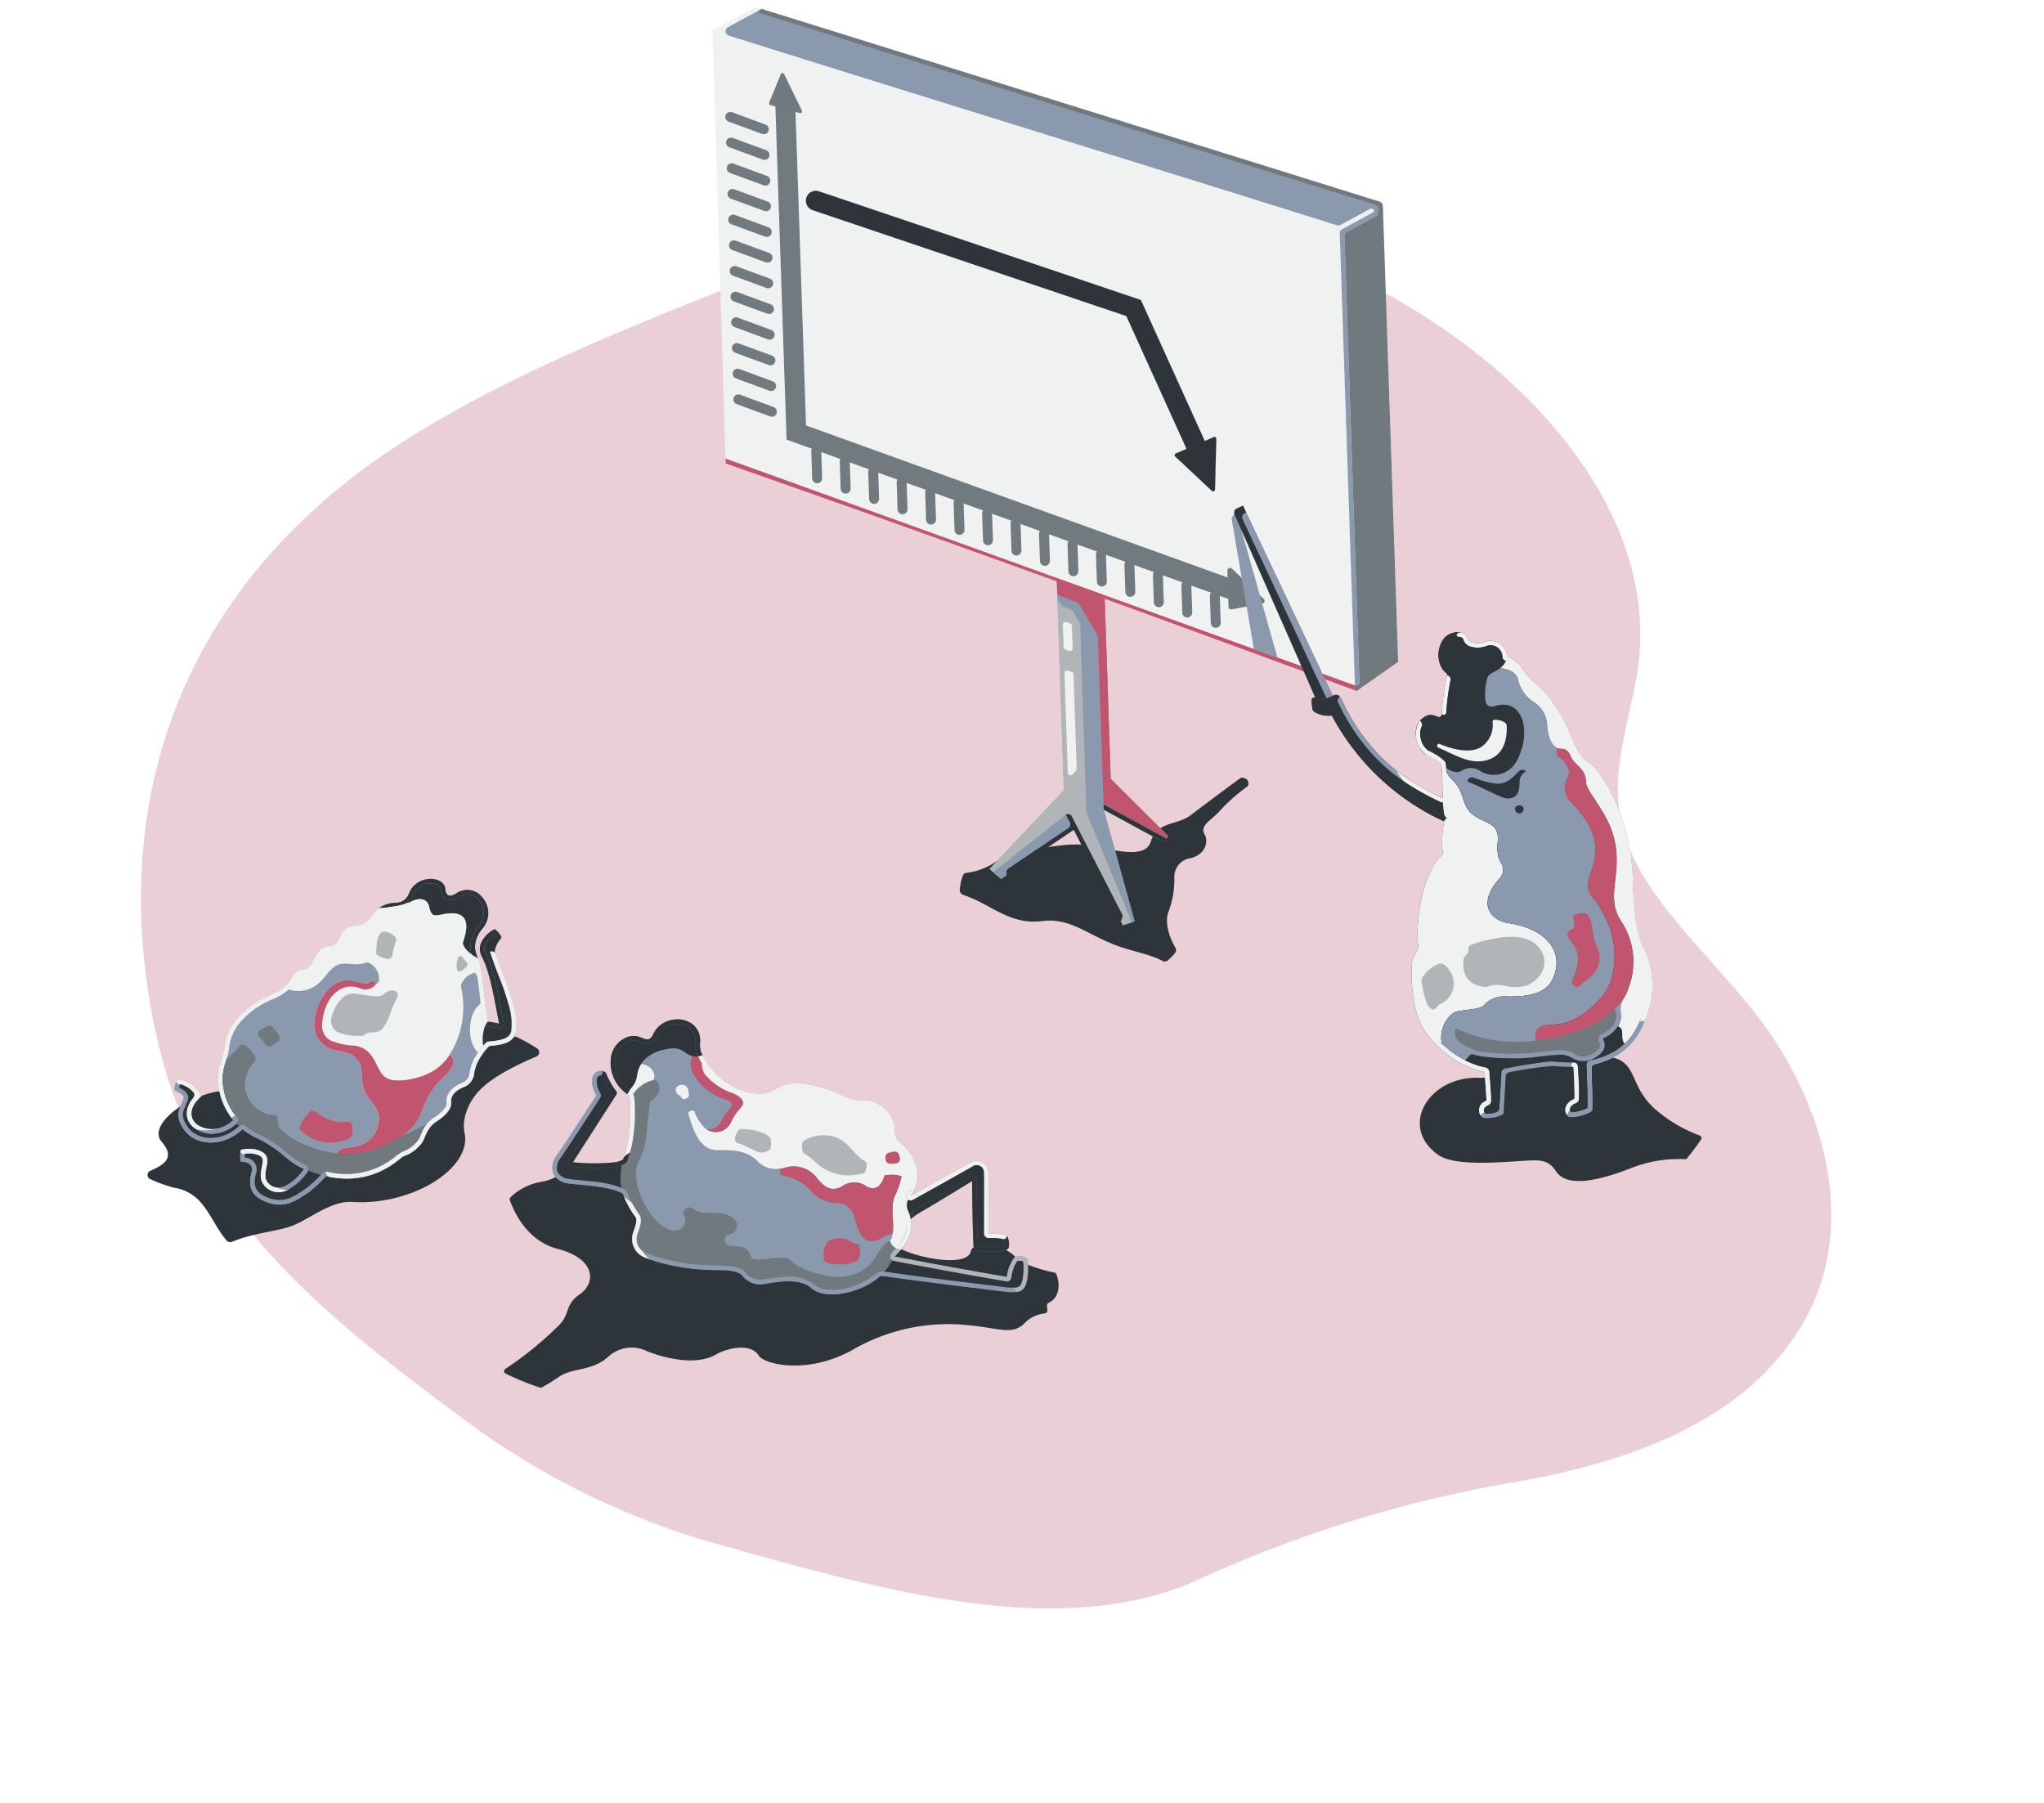
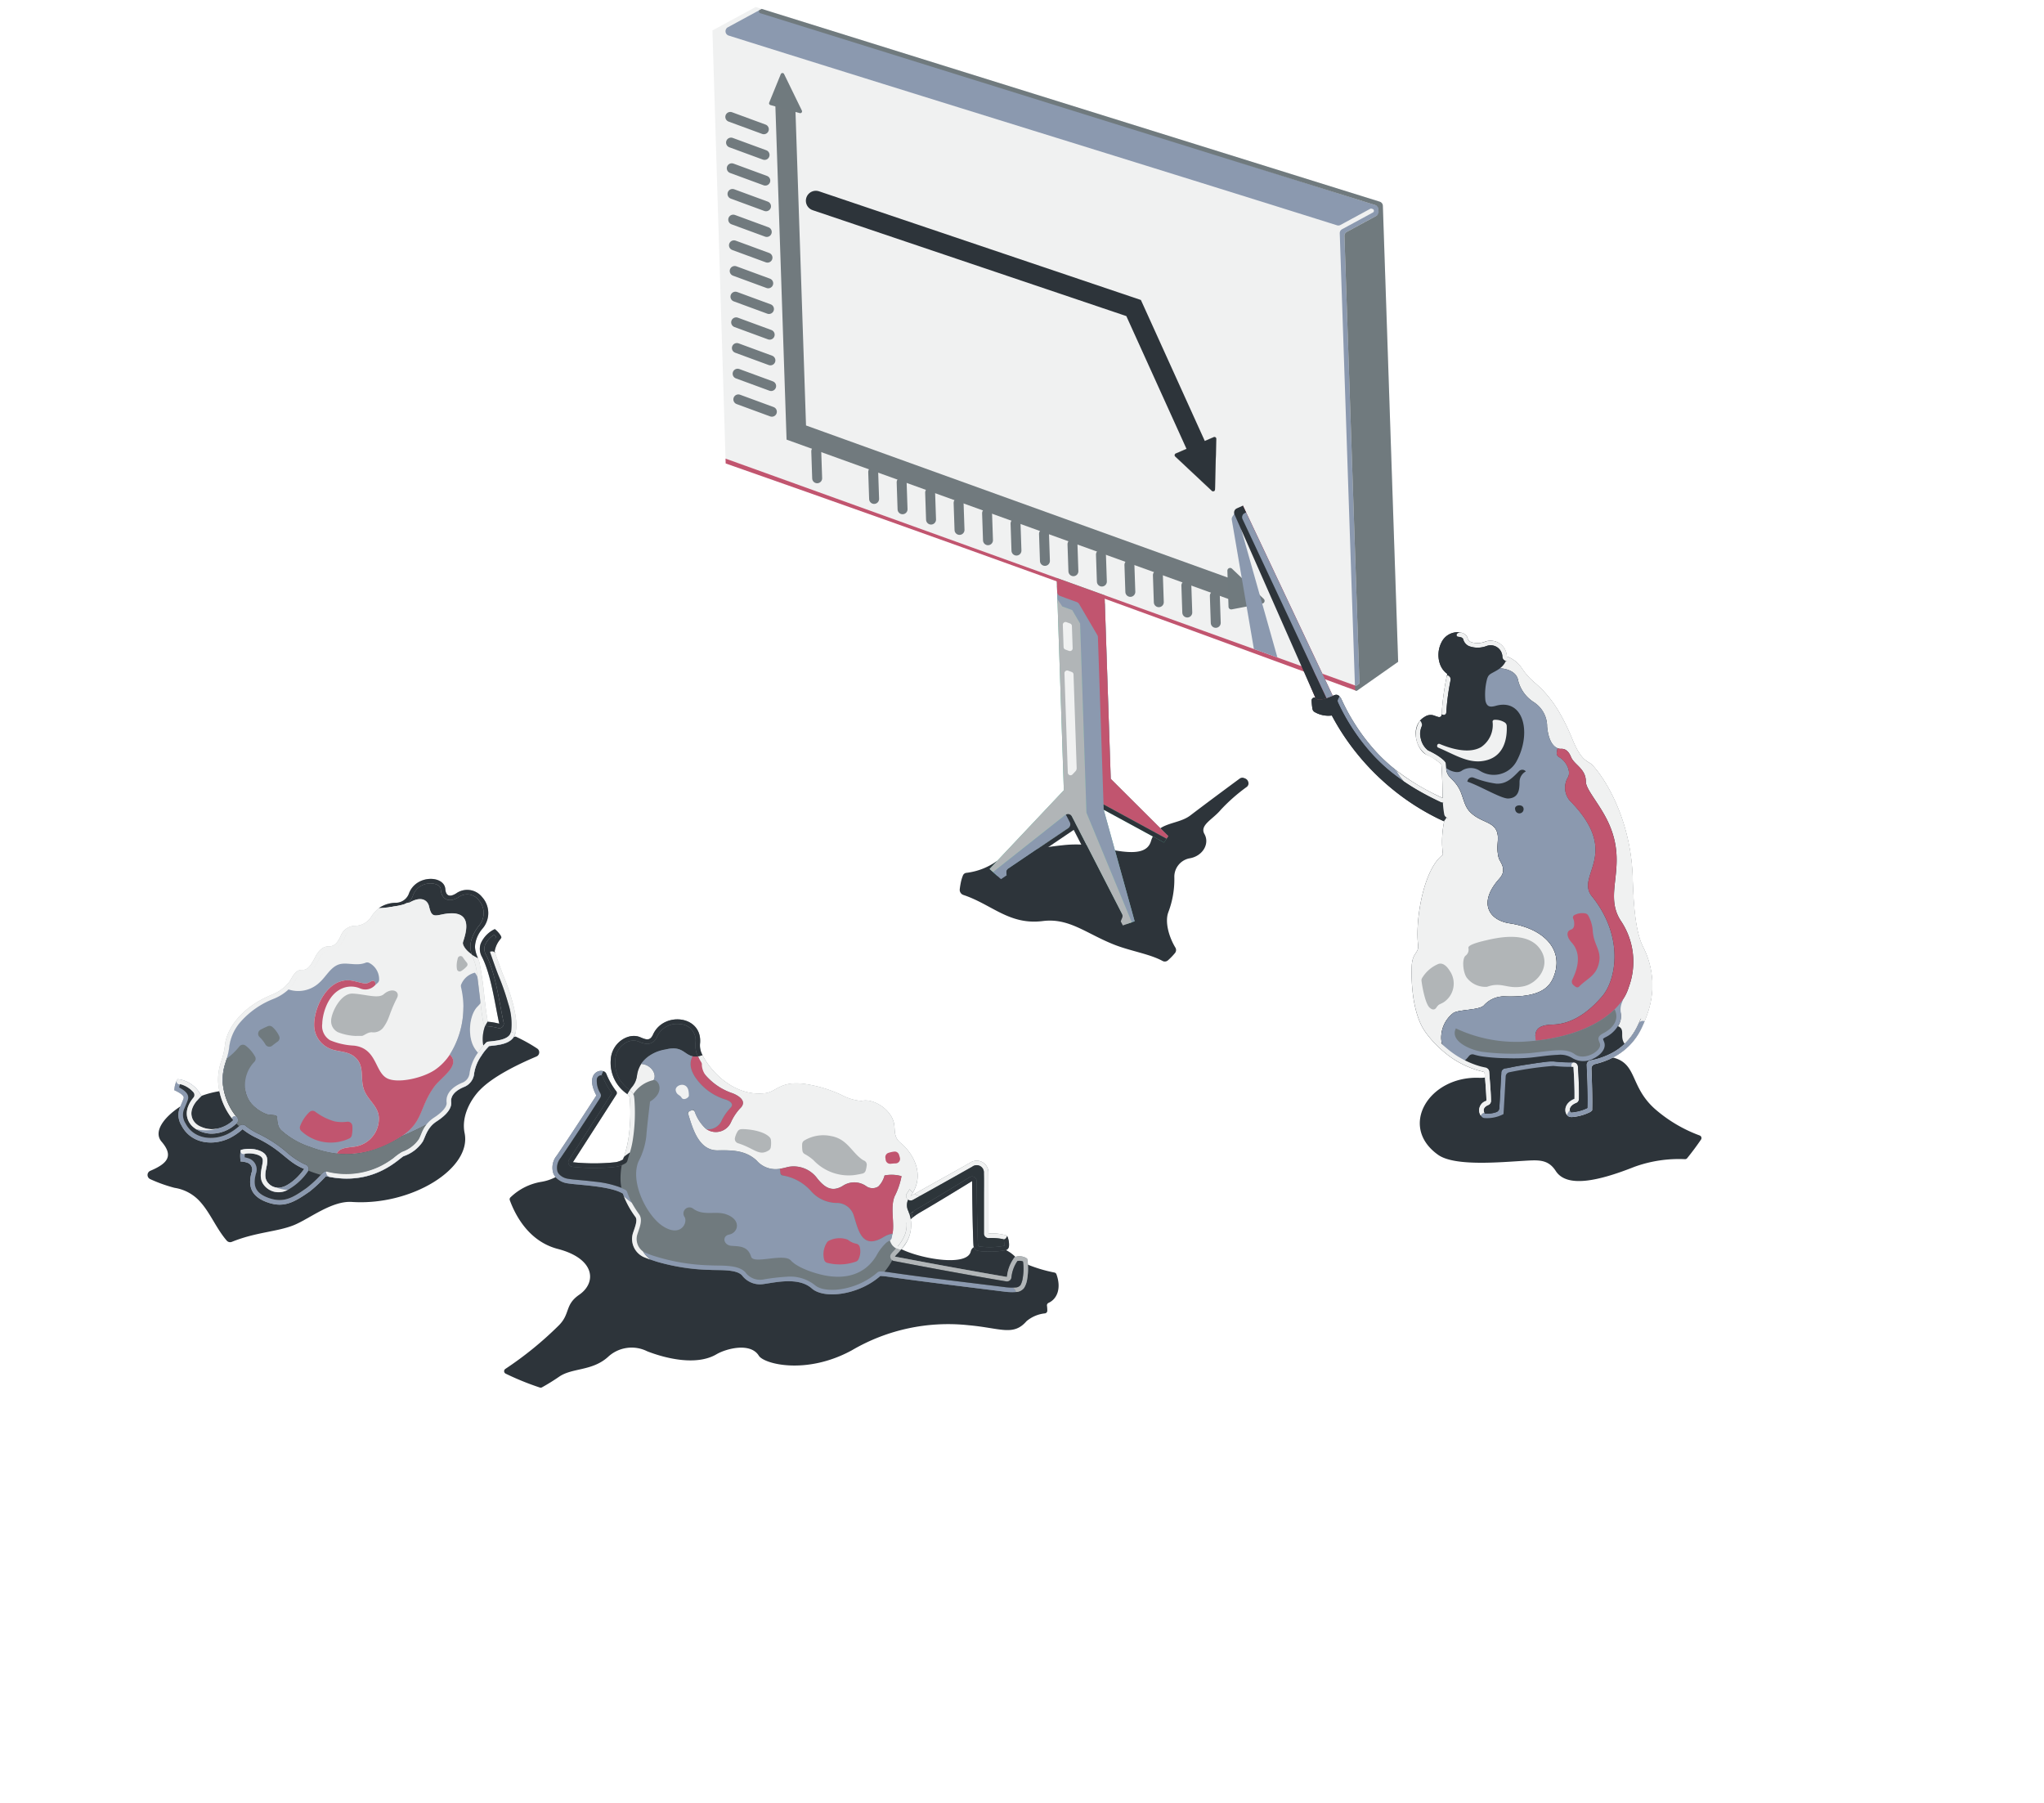
<svg xmlns="http://www.w3.org/2000/svg" width="290.98" height="256.694" viewBox="0 0 290.98 256.694">
  <g transform="translate(-414 -1591.486)">
-     <path d="M279.1,149.233c2.474-14.453.416-29.471-6.121-44.369-11.439-26.047-29.252-35.36-59.466-47.178A110.072,110.072,0,0,0,174.7,50.024c-23.939-.244-50.773-.963-67.593,12.719a181.05,181.05,0,0,1-40.49,25.389c-15.315,7.183-29.228,17.082-33.338,32.315-3.636,13.485,3.015,27.45,13.89,37.4,7.1,6.494,16.461,10.856,23.62,17.283,9.593,8.62,8.367,16.455,9.165,27.5,1.67,23.082,25.82,39,50.807,44.46,31.155,6.8,60.337-2.96,83.723-20.425,15.116-11.287,30.647-22.556,43.135-36C269.452,177.923,276.6,163.868,279.1,149.233Z" transform="matrix(-0.966, -0.259, 0.259, -0.966, 671.648, 1904.765)" fill="#ead0d6" opacity="0.999" />
    <g transform="translate(-1113.742 1335.738)">
      <path d="M1770.382,654.456a5.7,5.7,0,0,1-1.785-1.106l-.04-.041a4.889,4.889,0,0,0-.957-.742c-.11-.065-.223-.129-.338-.188-1.617-.838-3.672-1.015-4.576-.417a.968.968,0,0,0-.439.605c-.472,2.167-6.773,1.115-9.653-.213l-.221-.106a3.373,3.373,0,0,1-1.026-.7q-.173-.2-.356-.4-.077-.082-.156-.163-.321-.331-.667-.641a17.756,17.756,0,0,0-4.6-2.9,26.853,26.853,0,0,0-5.412-1.73c-4.318-.907-6.481,1.128-13.59-.353-3.979-.829-4.365-.844-5.507-1.87a11.933,11.933,0,0,0-6.4-2.661,18.226,18.226,0,0,0-2.162-.157,14.035,14.035,0,0,0-4.146.492,10.146,10.146,0,0,1-4.575.493c-.2.112-.415.225-.635.332a6.668,6.668,0,0,1-2.028.676,8.225,8.225,0,0,0-4.363,2.183.383.383,0,0,0-.122.437c.822,2.236,2.753,5.87,6.834,6.931,5.333,1.387,5.553,4.792,3.046,6.521-2.079,1.434-1.249,2.69-2.886,4.343a50.082,50.082,0,0,1-7.632,6.215.388.388,0,0,0,.044.671,39.1,39.1,0,0,0,4.868,1.978.376.376,0,0,0,.311-.03c.741-.412,1.574-.916,2.44-1.513,1.865-1.284,4.667-.773,6.929-2.791a4.933,4.933,0,0,1,5.6-.827c2.415.946,6.939,2.152,9.868.426,1.366-.8,4.827-1.732,6.027.206.725,1.171,6.728,2.774,13.227-.762a27.1,27.1,0,0,1,16.649-3.575c4.526.4,6.349,1.593,8.232-.578a4.845,4.845,0,0,1,2.642-1.113.385.385,0,0,0,.316-.378,4.975,4.975,0,0,0-.047-.71.384.384,0,0,1,.224-.405c1.252-.568,1.836-2.118,1.124-4.072a.378.378,0,0,0-.286-.246,20.772,20.772,0,0,1-3.777-1.117" transform="translate(-96.309 -218.692)" fill="#2d343a" fill-rule="evenodd" />
      <path d="M1631.791,607.288c1.842-1.985,5.644-3.8,8.121-4.844a.647.647,0,0,0,.111-1.132,22.951,22.951,0,0,0-3.061-1.7l-.283.04c-.9.13-1.96.307-3.152.552-.827.17-1.716.372-2.657.612s-1.933.518-2.966.84l-.012,0a6.2,6.2,0,0,1-.753.184c-3.5.62-5.92-2.248-12.041-2.337a.8.8,0,0,1-.233.04c-.178,0-.426-.009-.707-.032q-.415.013-.85.043a11.519,11.519,0,0,0-2.764.58q-.583.191-1.176.43c-3.583,1.437-7.425,4.044-10.971,5.625a15.962,15.962,0,0,1-3.62,1.194l-.153.026a13.045,13.045,0,0,0-2.413.646l0,0a7.338,7.338,0,0,0-.645.669,2.006,2.006,0,0,0-.112-.368,14.946,14.946,0,0,0-2.254,1.209c-2.393,1.57-3.85,3.612-2.658,5,1.724,2.008.9,3.093-1.6,4.149a.647.647,0,0,0-.024,1.181,21.057,21.057,0,0,0,3.471,1.243,6.123,6.123,0,0,1,3.706,2.047c1.418,1.6,2.262,3.773,3.722,5.464a.638.638,0,0,0,.731.177c3.458-1.394,6.355-1.407,8.758-2.349,2.2-.864,5.434-3.524,8.336-3.33,8.5.567,17.084-4.76,16.042-9.8-.466-2.251.7-4.559,2.111-6.077" transform="translate(-35.801 -196.311)" fill="#2d343a" fill-rule="evenodd" />
      <path d="M1993.641,608.062c-1.172.292-2.02.712-2.8.8a5.021,5.021,0,0,1-.782.039c-7.166-.305-11.6,6.9-5.9,10.958,2.377,1.69,8.894,1.045,12.522.838,1.859-.107,3.184-.158,4.229,1.463,1.57,2.434,6.043,1.452,11.171-.579a18.62,18.62,0,0,1,7.226-1.1.379.379,0,0,0,.313-.143c.712-.879,1.37-1.765,1.969-2.648a.388.388,0,0,0-.19-.583,20.33,20.33,0,0,1-6.41-3.811c-3.55-3.2-2.455-6.437-5.954-7.284a12.074,12.074,0,0,0-3.764-.137,69.833,69.833,0,0,0-10.8,1.885c-.267.068-.576.234-.829.3" transform="translate(-251.695 -199.733)" fill="#2d343a" fill-rule="evenodd" />
      <path d="M1848.167,529.27c-1.051.229-2.054.492-2.927.773a12.622,12.622,0,0,0-2.046.827,9.394,9.394,0,0,1-4.217,1.617.6.6,0,0,0-.532.376,5.618,5.618,0,0,0-.322,1.107c-.062.318-.105.608-.134.872a.77.77,0,0,0,.531.8c4.053,1.352,6.523,4.312,11.288,3.712,3.75-.473,6.135,1.753,10.144,3.348,2.325.925,5.038,1.319,6.888,2.318a.671.671,0,0,0,.776-.063,8.93,8.93,0,0,0,1.027-1.063.669.669,0,0,0,.033-.781c-.985-1.651-1.477-3.7-1-4.994a13.184,13.184,0,0,0,.863-5.01,2.674,2.674,0,0,1,2.1-2.672c1.9-.272,2.984-2.066,2.186-3.472-.723-1.273,1.2-2.079,2.328-3.451a25.286,25.286,0,0,1,3.7-3.258.624.624,0,0,0,.227-.652.771.771,0,0,0-.491-.563l-.107-.041a.657.657,0,0,0-.641.075c-1.909,1.407-4.833,3.574-7.026,5.245-1.035.789-2.422.957-3.585,1.461a3.944,3.944,0,0,0-1.1.686,2.97,2.97,0,0,0-.458.526,3.273,3.273,0,0,0-.318.591,3.961,3.961,0,0,0-.143.4c-.442,1.5-2.029,1.712-4.127,1.459-.719-.088-1.5-.229-2.311-.394-.678-.137-1.38-.29-2.092-.439q-.152-.032-.318-.057a16.507,16.507,0,0,0-3.764.014h0c-.446.043-.9.1-1.367.16-.481.066-.967.141-1.452.226-.542.095-1.082.2-1.61.315" transform="translate(-173.621 -152.5)" fill="#2d343a" fill-rule="evenodd" />
      <path d="M1731.9,597.7c.289-3.935-5.218-4.494-6.7-1.179-.448,1-1.073.684-1.854.361-1.657-.685-4,.8-4.155,3.136a5.359,5.359,0,0,0,2.357,4.972.881.881,0,0,1,.314.453q.023.162.04.335a25.536,25.536,0,0,1-.207,5.547,17.766,17.766,0,0,1-.756,2.968,3.078,3.078,0,0,1-1.1.4,29.022,29.022,0,0,1-6.053,0s4.824-7.492,6.159-9.59a.422.422,0,0,0-.035-.584,10.719,10.719,0,0,1-1.357-2.4.654.654,0,0,0-.44-.391,1.133,1.133,0,0,0-.648,0c-.783.226-1.5,1.266-.33,3.458,0,0-3.208,4.978-5.634,8.551a2.7,2.7,0,0,0-.5,2.518,1.961,1.961,0,0,0,.327.546,2.784,2.784,0,0,0,1.671.884c1.456.257,6.117.358,7.921,1.478a12.44,12.44,0,0,0,1.786,3.319c.372.525-.187,1.694-.4,2.44a2.827,2.827,0,0,0,1.587,3.268,27.068,27.068,0,0,0,9.468,1.827c1.218.075,3.892-.143,4.594.894a3.2,3.2,0,0,0,2.938,1.128c1.724-.233,5.021-1.051,6.9.615,1.72,1.525,6.315.953,9.323-1.412.156-.123.3-.242.43-.358a9.669,9.669,0,0,1,1.007.088c4.206.62,13.7,1.769,16.534,2.125a7.786,7.786,0,0,0,1.766.067,1.514,1.514,0,0,0,1.178-.595,3.315,3.315,0,0,0,.442-1.31,8.634,8.634,0,0,0,.094-1.988,6.223,6.223,0,0,0-.117-.861,1.936,1.936,0,0,0-1.668-.245c-.033.01-.065.021-.1.032a5.536,5.536,0,0,0-1.1,2.822c-6.691-1.135-13.826-2.493-15.967-2.9a4.5,4.5,0,0,1,.335-.381q.3-.3.544-.6l.062-.075a4.965,4.965,0,0,0,1.317-4.268,8.623,8.623,0,0,1,1.242-.906c2.784-1.616,6.5-3.9,7.5-4.521,0,0,.078,7.518.206,9.209a.737.737,0,0,0,.047.2.827.827,0,0,0,.657.539,12.5,12.5,0,0,0,3.855-.105.639.639,0,0,0,.49-.6,2.938,2.938,0,0,0-.266-1.431l-.025-.048a7.11,7.11,0,0,0-2.625-.291c0-3.068,0-8.224-.011-8.629a1.669,1.669,0,0,0-2.623-1.444c-.5.285-5.187,2.914-7.959,4.457l-.484.269c.1-.139.194-.278.279-.417,1.788-2.95-.178-5.869-1.654-7.082-.871-.717-.862-1.3-.942-2.434-.162-2.306-3.064-4.055-4.683-3.587a7.216,7.216,0,0,1-2.832-.846,18.633,18.633,0,0,0-5.089-1.555c-3.686-.541-4.12,1.1-5.834,1.3-3.8.449-6.941-2.25-8.484-4.716-.15-.24-.284-.476-.4-.709q-.066-.128-.124-.254a2.837,2.837,0,0,1-.213-1.493" transform="translate(-104.49 -193.506)" fill="#707a7e" fill-rule="evenodd" />
      <path d="M1618.708,557.2a2.2,2.2,0,0,0-2.065,1.313c-.447,1.033-.918,1.638-1.764,1.616s-1.469.649-1.908,1.493c-.66,1.271-1.09,1.878-1.831,1.85-1.146-.043-1.4,1.127-1.988,1.851l-.412.452-.055.053-.037.035-.057.051-.038.034a6.318,6.318,0,0,1-1.782,1.068c-4.163,1.7-6.439,4.719-6.676,7.272a10.75,10.75,0,0,1-.491,2.124,8.1,8.1,0,0,0-.468,2.957,9.6,9.6,0,0,0,.187,1.385,9.417,9.417,0,0,0,1.981,4.109,4.51,4.51,0,0,1-3.19,1.282c-1.664-.08-3.308-1.219-2.626-3.026a3.6,3.6,0,0,1,.622-1.02,7.586,7.586,0,0,1,.643-.67,4.389,4.389,0,0,0-2.711-2.281,3.194,3.194,0,0,0-.667-.117,2.7,2.7,0,0,0-.309.634,3.363,3.363,0,0,0-.167.938c.735.33,1.443.758,1.322,1.141-.14.444-.328.822-.478,1.2a2.821,2.821,0,0,0,.174,2.663c1.308,2.56,4.374,2.988,6.82,1.832a8.21,8.21,0,0,0,1.877-1.289,9.909,9.909,0,0,0,1.93,1.207c3.591,1.714,4.282,3.281,6.466,4.281q.191.087.378.168c-1.292,1.8-3.582,3.7-5.116,2.025-1.328-1.448,1.156-3.632-1.2-4.6a3.911,3.911,0,0,0-.9-.232,4.349,4.349,0,0,0-1.224,0c-.192.026-.383.063-.573.106a3.382,3.382,0,0,0-.089.634,5.507,5.507,0,0,0,.052,1.014c.1,0,.191.005.25.012a2.928,2.928,0,0,1,.623.132,1.031,1.031,0,0,1,.684,1.425c-.38,1.439-.451,3.191,2.032,4.157,2.434.947,3.891.18,6.165-1.408a18.973,18.973,0,0,0,2.383-2.235c6.834,1.555,10.458-2.6,11.09-2.854a5.272,5.272,0,0,0,2.678-2.042c.392-.658.6-1.993,1.991-2.9,1.472-.953,2.167-1.9,2.072-2.75-.1-.912.593-1.664,1.943-2.2a2.276,2.276,0,0,0,1.333-1.918,5.978,5.978,0,0,1,1.028-2.478,7.48,7.48,0,0,1,.923-1.19,2.419,2.419,0,0,0,.162-.182c1.257-.14,2.628-.253,3.369-1.094a1.6,1.6,0,0,0,.157-.213c.027-.043.052-.089.077-.136a2.256,2.256,0,0,0,.157-.41c.625-2.211-1.1-6.7-1.729-8.24-.319-.79-1.239-3.4-1.239-3.4s0-.019.009-.055a4.064,4.064,0,0,1,1.022-1.909,3.683,3.683,0,0,0-.99-1.2,4.044,4.044,0,0,0-2.017,2.093,2.3,2.3,0,0,0,.107,1.714c1.357,2.529,1.9,6.74,2.537,9.659a9.082,9.082,0,0,0-1.631-.278c-.156-.822-.319-2.143-.481-3.51a48.839,48.839,0,0,0-.707-4.959c-.061-.2-.134-.389-.208-.576-.434-1.1-.911-2.077.588-4.149a3.391,3.391,0,0,0,0-4.544,2.709,2.709,0,0,0-3.7-.527c-1.021.638-1.473.244-1.538-.611-.156-2.006-4.248-2.089-5.21.7a2,2,0,0,1-1.87,1.245,4.09,4.09,0,0,0-2.511.871,5.8,5.8,0,0,0-.937,1.087,2.748,2.748,0,0,1-2.245,1.321" transform="translate(-40.344 -169.668)" fill="#b1b5b7" fill-rule="evenodd" />
      <path d="M1970.48,474.957a.85.85,0,0,1-.476-.561c-.3-1.165-2.764-1.229-3.68.54a3.969,3.969,0,0,0-.259,3.119l.01.028.01.028h0l.01.027.011.027.01.027.011.027.011.027.011.027.011.027.012.026h0l.012.026.012.026h0l.012.026h0l.013.026h0l.013.026h0l.013.026.013.025h0l.014.026.014.025h0l.014.025h0l.014.025h0l.014.025.015.024h0l.015.024.015.024.015.024.016.024.016.024.016.023h0l.016.023.016.023h0l.016.022.017.023h0l.016.022.017.022.017.022.017.022.018.021.018.021.018.021.018.021.018.021.019.021.019.02.019.02.019.02h0l.02.02.019.02.02.019.02.019h0l.02.019.02.019.021.018.02.018.021.018.021.017.021.017.021.018.021.016.021.017.021.016.022.016.022.016.022.016a38.36,38.36,0,0,0-.794,5.773c0,.163-.006.319,0,.464a4.822,4.822,0,0,1-1.054-.294,1.47,1.47,0,0,0-1.314.149,2.659,2.659,0,0,0-.657.516c-1.423,1.549-.333,4.339.809,4.865a7.868,7.868,0,0,1,1.373.752l.012.008.011.008h0l.012.008h0l.011.008.012.008h0l.012.008h0l.011.009h0l.012.008h0l.012.008h0l.012.008h0l.012.009h0l.012.009h0l.012.009h0l.012.009h0l.012.009h0l.012.009.012.009h0l.012.009h0l.012.009h0l.012.009.012.01h0l.012.009h0l.012.009.012.01h0l.012.01h0l.012.01h0l.013.01h0l.012.01h0l.012.01h0l.012.01h0l.013.01.012.01h0l.012.01h0l.012.01h0l.012.01h0l.013.01h0l.012.01.013.01h0l.013.01h0l.013.011h0l.013.011.013.01h0l.013.011h0l.013.01h0l.013.011h0l.013.011h0l.013.011.013.011h0l.013.011.013.011h0l.013.011h0l.014.011h0l.013.011h0l.013.012.014.011h0l.013.012.013.011h0l.014.012.014.012h0l.013.012h0l.013.012.014.012.014.012.014.012c.16,2.083.142,3.55.184,4.815q-.417-.2-.825-.4a31.913,31.913,0,0,1-6.4-4.04,23.49,23.49,0,0,1-2.573-2.5,28.684,28.684,0,0,1-2.737-3.66,27.892,27.892,0,0,1-1.833-3.382c-.243-.538-.589-.813-.939-.7-.091.028-.209.073-.344.127-.252.1-.568.231-.889.34-.659.223-1.345.354-1.582-.051l-.011-.02s-.032-.006-.085-.013a.388.388,0,0,0-.438.4,8.214,8.214,0,0,0,.12,1.213.627.627,0,0,0,.339.456,3.894,3.894,0,0,0,2.415.476q.675,1.273,1.427,2.437a34.477,34.477,0,0,0,7.239,8.079,33.658,33.658,0,0,0,6.4,4.119q.473.231.93.435a14.2,14.2,0,0,0-.174,4.747,4.244,4.244,0,0,0-.565.512c-2.389,2.573-3.356,9.068-2.979,12.307.147,1.261-.815,1.038-.9,3.05-.108,2.588.189,6.906,1.924,9.347a15.167,15.167,0,0,0,2.712,2.9,13.144,13.144,0,0,0,5.732,2.818c.02.264.041.527.061.786.1,1.31.193,2.52.2,3.319a1.387,1.387,0,0,0-.94,1.839.9.9,0,0,0,.584.608,5.007,5.007,0,0,0,2.773-.558c.09-1.271.24-4.114.339-5.817,0-.021,0-.042,0-.063.259-.033.519-.078.777-.134a50.541,50.541,0,0,1,5.983-.845,19.994,19.994,0,0,0,2.858.124c.069,1.047.181,3.054.149,4.561-1.8.7-1.495,2.487-.536,2.582.043,0,.087.007.131.009a6.866,6.866,0,0,0,2.4-.61,1.364,1.364,0,0,0,.517-.348c.058-1.985-.06-5.025-.125-6.471a11.613,11.613,0,0,0,3.077-1.041,9.01,9.01,0,0,0,4.119-4.266c.133-.281.269-.579.4-.9a15.44,15.44,0,0,0,.663-1.868,11.972,11.972,0,0,0-.915-8.811c-1.429-2.941-1.345-8.831-1.491-10.932-.541-7.753-4.065-13.223-5.755-14.925-.532-.536-1.452-.365-2.77-3.6-2.21-5.425-4.314-7.149-5.72-8.371a9.221,9.221,0,0,1-1.432-1.682,4.293,4.293,0,0,0-2.185-1.734,2.312,2.312,0,0,0-3.072-2.121,2.934,2.934,0,0,1-2.051.058" transform="translate(-233.341 -127.819)" fill="#2d343a" fill-rule="evenodd" />
      <path d="M1859.989,457.015l-3.141-1.155,1.026,30.568L1847.3,497.634l1.12,1.006,11.1-7.513,7.357,14.33,1.074-.375-4.406-15.885,8.593,4.673.6-.917-8.191-8.159-.887-26.428Z" transform="translate(-178.687 -118.194)" fill="#5dbda1" fill-rule="evenodd" />
      <path d="M1852.294,375.06l.15.055,5.974-4.191-2.153-64.132a.637.637,0,0,0-.452-.595l-88.839-27.71-6.151,3.336,1.863,60.942.185.068Z" transform="translate(-131.66 -21.741)" fill="#f0f1f1" fill-rule="evenodd" />
      <path d="M1935.938,461.416c.237.406.923.274,1.582.051.322-.109.637-.24.889-.34l-1.529-3.235-11.266-23.84-.618,1.386Z" transform="translate(-220.936 -106.335)" fill="#a30f2f" fill-rule="evenodd" />
      <path d="M1722.177,629.191c-.03-.055-.059-.11-.088-.166a8.573,8.573,0,0,1-.562-1.326.625.625,0,0,0-.275-.351,12,12,0,0,0-4.351-1.155c-.749-.094-1.5-.165-2.252-.235-.505-.048-1.046-.087-1.546-.175a2.172,2.172,0,0,1-1.289-.664,1.318,1.318,0,0,1-.22-.366,2.175,2.175,0,0,1,.435-1.919c1.918-2.825,3.792-5.693,5.642-8.563a.631.631,0,0,0,.027-.654,3.365,3.365,0,0,1-.507-2.016.653.653,0,0,1,.446-.516.54.54,0,0,1,.22-.019l.248-.6a1.133,1.133,0,0,0-.648,0c-.783.226-1.5,1.266-.33,3.458,0,0-3.208,4.978-5.634,8.551a2.7,2.7,0,0,0-.5,2.518,1.96,1.96,0,0,0,.327.546,2.785,2.785,0,0,0,1.671.884c1.456.257,6.117.358,7.921,1.478.024.073.048.147.074.219.02.057.041.115.063.172a11.816,11.816,0,0,0,1.128.9" transform="translate(-104.49 -202.24)" fill="#8b99af" fill-rule="evenodd" />
      <path d="M1735.915,657.431a2.2,2.2,0,0,1-.845-2.293c.246-.876.9-2.147.3-2.989a16.429,16.429,0,0,1-1.049-1.652,11.81,11.81,0,0,1-1.128-.9,13.3,13.3,0,0,0,1.649,2.928c.372.525-.187,1.694-.4,2.44a2.827,2.827,0,0,0,1.587,3.268c.332.135.657.26.978.375a4.233,4.233,0,0,1-1.1-1.175" transform="translate(-116.637 -223.546)" fill="#f0f1f1" fill-rule="evenodd" />
      <path d="M1791.593,671.923a10.2,10.2,0,0,1-1.042-.088c-5.5-.689-11.038-1.314-16.521-2.122a10.138,10.138,0,0,0-1.076-.094.623.623,0,0,0-.454.161c-.131.115-.264.226-.4.334a10.408,10.408,0,0,1-4.836,2.033c-1.073.153-2.789.175-3.658-.6a5.633,5.633,0,0,0-3.949-1.182,29.735,29.735,0,0,0-3.466.411,2.607,2.607,0,0,1-2.316-.849c-.923-1.364-3.633-1.087-5.09-1.177a28.8,28.8,0,0,1-8.255-1.4q-.5-.175-1.008-.384a1.806,1.806,0,0,1-.364-.2,4.229,4.229,0,0,0,1.1,1.175c.352.126.7.241,1.04.344a31.174,31.174,0,0,0,7.45,1.108c1.219.075,3.892-.143,4.594.894a3.2,3.2,0,0,0,2.939,1.128c1.724-.233,5.021-1.051,6.9.615,1.72,1.525,6.315.954,9.323-1.412.156-.123.3-.242.43-.358a9.681,9.681,0,0,1,1.007.088c4.206.62,13.7,1.769,16.534,2.125a8.836,8.836,0,0,0,1.555.084q.112-.006.211-.017c-.009-.044-.019-.088-.029-.13a.639.639,0,0,0-.614-.49" transform="translate(-119.878 -232.886)" fill="#8b99af" fill-rule="evenodd" />
      <path d="M1820.523,654.321c-.26.186-.511.387-.751.594a.631.631,0,0,0-.215.608,3.876,3.876,0,0,1-.312,2.4,6.269,6.269,0,0,1-.868,1.339l-.058.07q-.1.121-.209.239a2.543,2.543,0,0,0,.7.178l.062-.075c.179-.217.337-.43.477-.638a4.688,4.688,0,0,0,.841-3.63l.174-.146a3.806,3.806,0,0,1,.156-.937" transform="translate(-162.813 -226.116)" fill="#f0f1f1" fill-rule="evenodd" />
      <path d="M1836.1,652.231a4.82,4.82,0,0,1,.139,1.011,11.47,11.47,0,0,1-3.619.091.189.189,0,0,1-.133-.128c0-.007-.005-.015-.006-.02-.052-.7-.066-1.414-.084-2.114-.027-1.024-.047-2.047-.064-3.071q-.034-1.99-.056-3.98a.647.647,0,0,0-.986-.544c-2.476,1.529-4.969,3.051-7.485,4.512q-.116.067-.229.139c-.121.077-.242.158-.359.242a3.8,3.8,0,0,0-.156.938c.081-.067.164-.134.249-.2a7.533,7.533,0,0,1,.819-.561c2.784-1.616,6.5-3.9,7.5-4.521,0,0,.078,7.518.206,9.209a.722.722,0,0,0,.047.2.826.826,0,0,0,.657.539,12.507,12.507,0,0,0,3.855-.105.639.639,0,0,0,.49-.6,2.94,2.94,0,0,0-.266-1.431h0c-.1.233-.313.188-.519.394" transform="translate(-165.503 -220.165)" fill="#2d343a" fill-rule="evenodd" />
      <path d="M1824.684,643.475l.1-.058q3.66-2.036,7.31-4.095a1.029,1.029,0,0,1,1.658.9c.032,1.087.008,2.208.009,3.3q0,2.656,0,5.313a.646.646,0,0,0,.665.646,7.907,7.907,0,0,1,2.071.153l.059.015c.312,0,.422-.289.5-.476l-.024-.048-.076-.028a7.385,7.385,0,0,0-2.549-.263c0-3.068,0-8.224-.011-8.629a1.669,1.669,0,0,0-2.623-1.444c-.477.27-4.7,2.642-7.5,4.2l-.4.222a1.866,1.866,0,0,0,.807.291" transform="translate(-165.949 -217.5)" fill="#f0f1f1" fill-rule="evenodd" />
      <path d="M1821.76,647.349q-.056.1-.119.208c-.077.127-.16.251-.248.371a.646.646,0,0,0,.836.946l.484-.269.551-.306a1.865,1.865,0,0,1-.807-.291l-.058.032-.484.269c.1-.139.194-.278.278-.417l.031-.053a2.967,2.967,0,0,1-.465-.49" transform="translate(-164.53 -222.325)" fill="#f0f1f1" fill-rule="evenodd" />
      <path d="M1783.629,622.751h0m-28.979-17.06.062.124c.029.056.058.112.088.167l.08.816c-.224.58.6,1.3,1.242,2a8.7,8.7,0,0,0,3.469,2.151c.969.392,2.11,1.168,1.028,2.176a7.223,7.223,0,0,0-1.264,1.923,2.37,2.37,0,0,1-3.484,1.013,2.417,2.417,0,0,1-.206-.165,5.921,5.921,0,0,1-1.464-2.3.389.389,0,0,0-.5-.215c-.078.031-.156.066-.232.1a.387.387,0,0,0-.2.46c.651,2.121,1.528,5.184,4.222,5.125,2.278-.051,3.993.073,5.487,1.427a3.555,3.555,0,0,0,3.34,1.194c.363-.059.753-.156,1.192-.269a4.168,4.168,0,0,1,4.155,1.688c.979,1.176,1.993,1.968,3.576,1.03a2.948,2.948,0,0,1,3.353.021,1.535,1.535,0,0,0,1.737.045,3.424,3.424,0,0,0,.88-1.563,5.144,5.144,0,0,1,2.415.1,10.6,10.6,0,0,1-.981,2.868c-.655,1.591.015,3.816-.3,5.308-.073.347-.344.342-.352.592-.149-.087-.065.547.311,1.061a2,2,0,0,0,.537.451c.005-.005.25-.1.254-.108.02-.023-.006-.177.013-.2a6.249,6.249,0,0,0,.868-1.339,3.878,3.878,0,0,0,.368-1.988c.163-.157.03-.411.139-.679.093-.227.337-.324.267-.548-.047-.151-.1-.3-.151-.444a1.879,1.879,0,0,1-.034-1.628.668.668,0,0,1-.119-.106.649.649,0,0,1-.082-.114.641.641,0,0,1,.044-.695c.088-.12.171-.244.248-.371.042-.069.082-.138.119-.208a2.94,2.94,0,0,0,.465.49q.123-.209.222-.416c1.326-2.787-.51-5.464-1.908-6.613-.871-.717-.862-1.3-.942-2.434-.161-2.306-3.064-4.055-4.682-3.587a7.219,7.219,0,0,1-2.832-.846,18.63,18.63,0,0,0-5.089-1.555c-3.686-.542-4.12,1.1-5.834,1.3-3.8.449-6.941-2.25-8.484-4.716-.12-.191-.23-.381-.33-.568l-.074-.141h0A3.705,3.705,0,0,1,1754.65,605.691ZM1781.4,622.5" transform="translate(-127.545 -199.578)" fill="#f0f1f1" fill-rule="evenodd" />
      <path d="M1733.595,616.989a.879.879,0,0,1,.314.453l.016.125q.013.1.024.209a25.544,25.544,0,0,1-.207,5.547,14.261,14.261,0,0,1-.646,2.6c-.03.1-.1.232-.06.2.235-.182.67-.657.917-.814a12.334,12.334,0,0,0,.431-1.9,25.181,25.181,0,0,0,.209-5.7q-.018-.179-.042-.356a1.068,1.068,0,0,0-.027-.13,1.579,1.579,0,0,0-.485-.707l-.108-.1c-.121.187-.234.383-.335.571" transform="translate(-116.543 -205.505)" fill="#f0f1f1" fill-rule="evenodd" />
      <path d="M1741.8,597.7c.289-3.935-5.218-4.494-6.7-1.179-.448,1-1.073.684-1.854.361-1.657-.685-4,.8-4.155,3.136a5.359,5.359,0,0,0,2.357,4.972c.1-.188.214-.385.335-.571a7.627,7.627,0,0,1-1.338-1.361,4.632,4.632,0,0,1-.709-3,2.951,2.951,0,0,1,1.242-2.217,2.177,2.177,0,0,1,2.021-.364,3.369,3.369,0,0,0,1.31.365,1.547,1.547,0,0,0,1.381-1.059,3.134,3.134,0,0,1,3.334-1.753,2.323,2.323,0,0,1,2.133,2.62,3.45,3.45,0,0,0,.272,1.816q.036.075.073.15a3.692,3.692,0,0,0,.637-.172q-.066-.128-.125-.254a2.836,2.836,0,0,1-.213-1.493" transform="translate(-114.396 -193.506)" fill="#2d343a" fill-rule="evenodd" />
      <path d="M1817.128,665.826c-.1.109-.2.216-.3.321a4.964,4.964,0,0,0-.383.437.647.647,0,0,0,.388,1.032c5.315,1.021,10.645,2,15.981,2.906a.625.625,0,0,0,.508-.13l.005,0,.014-.011-.047-.055.047.055a.626.626,0,0,0,.226-.462,4.919,4.919,0,0,1,.849-2.294,1.341,1.341,0,0,1,.79.066c.025.164.043.33.054.5a7.823,7.823,0,0,1-.078,1.782l-.008.051-.019.1a2.806,2.806,0,0,1-.3.927.936.936,0,0,1-.732.338l-.129.012c-.141.011-.287.013-.435.01a.638.638,0,0,1,.6.477v.005l0,.007h0c.01.043.02.087.029.13a1.514,1.514,0,0,0,1.178-.595,3.316,3.316,0,0,0,.443-1.31c.01-.062.02-.126.029-.19a8.683,8.683,0,0,0,.065-1.8,6.242,6.242,0,0,0-.118-.861,1.934,1.934,0,0,0-1.667-.245c-.033.01-.065.021-.1.032a5.538,5.538,0,0,0-1.1,2.822c-6.691-1.135-13.826-2.492-15.967-2.9a4.335,4.335,0,0,1,.335-.381q.3-.3.544-.6a2.546,2.546,0,0,1-.7-.178" transform="translate(-161.83 -232.372)" fill="#b1b5b7" fill-rule="evenodd" />
      <path d="M1721.509,624.615a3.54,3.54,0,0,1-.81.225,21.01,21.01,0,0,1-2.8.162,25.492,25.492,0,0,1-3.427-.163.647.647,0,0,1-.462-.991q3.057-4.743,6.1-9.5a10.892,10.892,0,0,1-1.39-2.5c0,.007-.022,0-.033-.005a.5.5,0,0,0-.274.007.653.653,0,0,0-.446.516,3.365,3.365,0,0,0,.507,2.016.632.632,0,0,1-.027.654c-1.851,2.87-3.725,5.738-5.642,8.563a2.176,2.176,0,0,0-.435,1.919,1.318,1.318,0,0,0,.219.366,2.174,2.174,0,0,0,1.289.664c.5.088,1.04.127,1.546.175.752.071,1.5.141,2.252.235a14.687,14.687,0,0,1,3.792.865,6.763,6.763,0,0,1-.129-1.454,10.29,10.29,0,0,1,.174-1.759" transform="translate(-105.261 -203.011)" fill="#2d343a" fill-rule="evenodd" />
      <path d="M1821.877,646.866a8.487,8.487,0,0,1,1.092-.768c2.517-1.461,5.009-2.983,7.485-4.512a.647.647,0,0,1,.986.544q.02,1.99.056,3.98c.017,1.024.037,2.047.064,3.071.019.7.032,1.418.084,2.114,0,0,0,.013.006.02a.189.189,0,0,0,.133.128,11.471,11.471,0,0,0,3.619-.091,2.488,2.488,0,0,0-.12-.929,7.7,7.7,0,0,0-2.13-.169.647.647,0,0,1-.665-.646q0-2.657,0-5.313c0-1.089.023-2.21-.009-3.3a1.029,1.029,0,0,0-1.658-.9q-3.97,2.247-7.964,4.459l-.485.269a.64.64,0,0,1-.679-.031,1.879,1.879,0,0,0,.034,1.628c.053.145.1.293.152.445" transform="translate(-164.671 -218.274)" fill="#2d353a" fill-rule="evenodd" />
      <path d="M1834.239,669.7a1.34,1.34,0,0,0-.79-.066,4.922,4.922,0,0,0-.849,2.294.646.646,0,0,1-.754.607c-5.336-.9-10.666-1.885-15.981-2.906a.653.653,0,0,1-.243-.1,9.365,9.365,0,0,1-1.093,1.624c.163.015.327.034.488.057,5.483.808,11.019,1.433,16.521,2.122a7.209,7.209,0,0,0,1.613.066.937.937,0,0,0,.732-.339,3.1,3.1,0,0,0,.323-1.032,7.826,7.826,0,0,0,.087-1.833c-.011-.165-.029-.331-.054-.5" transform="translate(-160.866 -234.389)" fill="#2d343a" fill-rule="evenodd" />
      <path d="M1691.421,573.168a.6.6,0,0,0,.035.163l.026.073c.393,1.115.781,2.264,1.223,3.356a34.066,34.066,0,0,1,1.308,3.8,10.1,10.1,0,0,1,.455,3.771,2.532,2.532,0,0,1-.057.253l0,.011a1.782,1.782,0,0,0,.625.164q.039-.139.066-.29c.416-2.293-1.2-6.47-1.8-7.95-.251-.622-.875-2.372-1.128-3.09-.156-.44-.657-.293-.755-.26" transform="translate(-93.92 -181.958)" fill="#f0f1f1" fill-rule="evenodd" />
      <path d="M1609.017,628.772c.069-.032.138-.066.207-.1a5.33,5.33,0,0,0,.466-.279,9.118,9.118,0,0,0,2.224-2.231.646.646,0,0,0-.269-.97c-.122-.053-.245-.107-.366-.163a11.75,11.75,0,0,1-2.566-1.785,18.524,18.524,0,0,0-3.891-2.491,9.221,9.221,0,0,1-1.8-1.128.643.643,0,0,0-.831.018,7.58,7.58,0,0,1-1.726,1.191c-2.1.995-4.824.7-5.968-1.542a2.211,2.211,0,0,1-.15-2.129c.167-.418.357-.81.494-1.243a1.05,1.05,0,0,0,.034-.141c.12-.724-.635-1.247-1.282-1.58a2.477,2.477,0,0,1,.088-.344c.01-.028.02-.056.03-.083l.021-.054c.047.011.093.022.138.035a3.788,3.788,0,0,1,2.082,1.541l-.105.111a2.211,2.211,0,0,1,.265.677h0a7.607,7.607,0,0,1,.644-.67,4.389,4.389,0,0,0-2.711-2.281,3.194,3.194,0,0,0-.667-.117,2.7,2.7,0,0,0-.309.634h0a3.153,3.153,0,0,0-.138.611c-.014.108-.023.217-.028.327.735.33,1.443.758,1.322,1.141-.14.444-.328.822-.478,1.2a2.822,2.822,0,0,0,.175,2.663c1.308,2.56,4.374,2.988,6.82,1.832a8.21,8.21,0,0,0,1.877-1.289,9.909,9.909,0,0,0,1.93,1.207c3.591,1.714,4.282,3.281,6.467,4.281q.19.087.378.168a7.645,7.645,0,0,1-2.6,2.381,2.464,2.464,0,0,1-1.344.278,4.36,4.36,0,0,0,1.571.329" transform="translate(-40.344 -203.651)" fill="#8b99af" fill-rule="evenodd" />
      <path d="M1623.28,621.031c-2.273,1.589-3.731,2.355-6.165,1.408-2.483-.966-2.412-2.718-2.032-4.157a1.031,1.031,0,0,0-.684-1.425,2.92,2.92,0,0,0-.623-.132c-.059-.006-.146-.01-.25-.012a5.76,5.76,0,0,1-.057-.87q0-.073.005-.144a3.377,3.377,0,0,1,.089-.634c.19-.043.381-.079.573-.106a4.352,4.352,0,0,1,1.224.005,3.914,3.914,0,0,1,.9.232c2.352.964-.132,3.148,1.2,4.6a1.861,1.861,0,0,0,1.175.635,4.357,4.357,0,0,0,1.571.329,2.608,2.608,0,0,1-3.222-.527c-.851-.928-.58-1.946-.372-3.037.136-.719.156-1.091-.592-1.4a3.248,3.248,0,0,0-.754-.19,3.676,3.676,0,0,0-1.04,0l-.1.014,0,.046,0,.071c0,.061,0,.122,0,.184s0,.137,0,.206a3.151,3.151,0,0,1,.492.125,1.667,1.667,0,0,1,1.1,2.2c-.438,1.659-.109,2.708,1.642,3.389,2.311.9,3.663-.01,5.56-1.336a16.648,16.648,0,0,0,2.281-2.147.633.633,0,0,1,.417-.2l.048,0a.654.654,0,0,1,.15.017,11.187,11.187,0,0,0,7.45-.7,12.19,12.19,0,0,0,2.071-1.267,7.969,7.969,0,0,1,1.183-.854,4.846,4.846,0,0,0,2.365-1.773c.227-.38.386-.907.6-1.322a4.536,4.536,0,0,1,1.594-1.784c.578-.374,1.873-1.314,1.781-2.136-.166-1.481,1.127-2.388,2.347-2.871a1.634,1.634,0,0,0,.924-1.33,6.581,6.581,0,0,1,1.131-2.813,7.939,7.939,0,0,1,1.008-1.3,1.687,1.687,0,0,0,.117-.131.626.626,0,0,1,.433-.239c.876-.1,2.349-.189,2.956-.878a.969.969,0,0,0,.092-.125c.018-.028.034-.058.049-.088a1.66,1.66,0,0,0,.109-.282,1.788,1.788,0,0,0,.625.164,2.285,2.285,0,0,1-.157.41c-.024.047-.05.093-.076.136a1.576,1.576,0,0,1-.157.212c-.74.841-2.111.954-3.369,1.094a2.371,2.371,0,0,1-.162.182,7.484,7.484,0,0,0-.923,1.19,5.984,5.984,0,0,0-1.028,2.478,2.275,2.275,0,0,1-1.333,1.918c-1.351.535-2.045,1.287-1.943,2.2.095.848-.6,1.8-2.072,2.75-1.394.9-1.6,2.237-1.991,2.9a5.27,5.27,0,0,1-2.678,2.041c-.626.254-4.2,4.342-10.925,2.891l-.165-.036a18.959,18.959,0,0,1-2.383,2.235" transform="translate(-51.529 -195.637)" fill="#8b99af" fill-rule="evenodd" />
      <path d="M1689.017,579.905l.022.014a.65.65,0,0,0,.283.091,8.065,8.065,0,0,1,1.5.254.647.647,0,0,0,.816-.756c-.661-3.05-1.134-7.1-2.6-9.828a1.688,1.688,0,0,1-.082-1.156,3.138,3.138,0,0,1,1.346-1.541,2.989,2.989,0,0,1,.275.338,5.24,5.24,0,0,0-1.048,1.6c-.039.157-.078.452.162.476.148-.05.608-.157.755.26.069.195-.089-.25-.085-.316a3.535,3.535,0,0,1,.837-1.762.383.383,0,0,0,.027-.448,3.651,3.651,0,0,0-.848-.951,4.046,4.046,0,0,0-2.017,2.093,2.3,2.3,0,0,0,.107,1.714c1.357,2.529,1.9,6.74,2.537,9.659a9.026,9.026,0,0,0-1.587-.275l-.043,0-.013-.065c-.137.229-.273.461-.347.6" transform="translate(-92.193 -178.184)" fill="#2d343a" fill-rule="evenodd" />
      <path d="M1685.736,574.147c.08.244.177.487.279.745.069.174.136.349.191.528a12.919,12.919,0,0,1,.319,1.861c.132.993.245,1.99.363,2.984.139,1.173.268,2.4.489,3.555a.641.641,0,0,0,.276.419c.073-.144.209-.376.347-.6-.152-.825-.311-2.113-.469-3.445a48.807,48.807,0,0,0-.707-4.959c-.061-.2-.134-.389-.208-.576-.268-.15-.547-.286-.818-.465Z" transform="translate(-90.829 -182.518)" fill="#f0f1f1" fill-rule="evenodd" />
      <path d="M1660.676,554.046a2.506,2.506,0,0,0,.211-.157,2.241,2.241,0,0,0,.687-1.007,2.592,2.592,0,0,1,2.339-1.712c.569-.038,1.559.126,1.615.853.12,1.552,1.279,1.888,2.526,1.11a2.066,2.066,0,0,1,2.865.393,2.778,2.778,0,0,1-.029,3.75,6.187,6.187,0,0,0-1.027,2.01,3.428,3.428,0,0,0-.115.8,3.534,3.534,0,0,0,.2,1.215l.063.042c.271.179.55.315.818.465a4.493,4.493,0,0,1-.431-1.6,4.228,4.228,0,0,1,1.019-2.552,3.391,3.391,0,0,0,0-4.544,2.709,2.709,0,0,0-3.7-.527c-1.021.638-1.473.244-1.538-.611-.156-2.006-4.248-2.089-5.21.7a2,2,0,0,1-1.87,1.245,4.389,4.389,0,0,0-2.3.7l-.093.072a18.523,18.523,0,0,0,3.98-.646" transform="translate(-75.037 -169.668)" fill="#2d343a" fill-rule="evenodd" />
      <path d="M1626.128,561.4a2.2,2.2,0,0,0-2.065,1.313c-.447,1.033-.917,1.638-1.764,1.616s-1.469.649-1.908,1.493c-.66,1.271-1.09,1.878-1.831,1.85-1.146-.043-1.4,1.127-1.988,1.851l-.412.452-.055.053-.037.035-.057.051-.038.034a6.318,6.318,0,0,1-1.782,1.068c-4.163,1.7-6.439,4.719-6.676,7.272a10.757,10.757,0,0,1-.491,2.124,8.094,8.094,0,0,0-.468,2.957,9.6,9.6,0,0,0,.187,1.385,9.448,9.448,0,0,0,1.754,3.827c.151-.174.683.194.809,0l-.409-.544a8.821,8.821,0,0,1-1.521-3.415,8.982,8.982,0,0,1-.175-1.292,7.547,7.547,0,0,1,.443-2.731,11.442,11.442,0,0,0,.516-2.25,6.649,6.649,0,0,1,1.71-3.591,12.106,12.106,0,0,1,4.567-3.142,6.9,6.9,0,0,0,1.966-1.182l.041-.037.063-.057.044-.041.058-.055.032-.032.411-.452.026-.03c.315-.391.506-.84.8-1.233a.728.728,0,0,1,.661-.378c1.285.048,1.921-1.221,2.429-2.2.249-.479.7-1.161,1.318-1.145,1.282.033,1.917-.95,2.374-2.005.338-.781.824-.817,1.57-.931a3.347,3.347,0,0,0,2.677-1.592,5.217,5.217,0,0,1,.829-.968,3.589,3.589,0,0,1,2.168-.718,3.493,3.493,0,0,0,1.5-.511,18.512,18.512,0,0,1-3.98.646c-.038.03-.076.062-.113.095a5.8,5.8,0,0,0-.937,1.087,2.748,2.748,0,0,1-2.245,1.321" transform="translate(-47.765 -173.875)" fill="#f0f1f1" fill-rule="evenodd" />
      <path d="M1673.365,560.455a3.472,3.472,0,0,0,1.312,1.614,3.532,3.532,0,0,1-.2-1.215,3.428,3.428,0,0,1,.114-.8,6.191,6.191,0,0,1,1.027-2.01,2.778,2.778,0,0,0,.03-3.75,2.066,2.066,0,0,0-2.865-.393c-1.247.778-2.406.443-2.526-1.11-.057-.726-1.046-.891-1.615-.853a2.592,2.592,0,0,0-2.339,1.712,2.244,2.244,0,0,1-.908,1.171,3.355,3.355,0,0,0,.484-.21c1.691-.93,2.515-.24,2.711.6.325,1.39.624,1.4,1.81,1.146,1.594-.34,4.163-.432,3.352,2.818-.1.4-.241.837-.391,1.279" transform="translate(-79.77 -170.44)" fill="#2d343a" fill-rule="evenodd" />
-       <path d="M1659.045,567.68a11.181,11.181,0,0,0-.837,3.265c.041,1.24,1.031,3.524.953,6.05-.111,3.561-1.521,7.009-4.068,8.716-1.8,1.2-5.272,1.94-6.758,1.215-1.819-.888-1.448-4.272-4.741-4.672-2.946-.357-4.557-.589-4.528-3.13.012-1.086.568-3.577,2.246-4.692a3.262,3.262,0,0,1,3.1-.34,1.875,1.875,0,0,0,2.144-.411c3.868-3.224,1.357-5.919,4.495-7.889-3.138,1.97-.627,4.665-4.495,7.889a1.875,1.875,0,0,1-2.144.411,3.262,3.262,0,0,0-3.1.34c-1.678,1.115-2.234,3.606-2.246,4.692-.028,2.541,1.583,2.773,4.528,3.13,3.293.4,2.922,3.784,4.741,4.672,1.486.725,4.962-.011,6.758-1.215,2.547-1.707,3.956-5.155,4.068-8.716.079-2.526-.912-4.81-.953-6.05a11.181,11.181,0,0,1,.837-3.265,3.261,3.261,0,0,1-.209-.993,7.431,7.431,0,0,1,.12-1.464,7.431,7.431,0,0,0-.12,1.464,3.261,3.261,0,0,0,.209.993" transform="translate(-65.45 -177.665)" fill="#b1b5b7" fill-rule="evenodd" />
      <path d="M1618.7,602.95c.437-.448.919-.868,1.4-1.271a12.365,12.365,0,0,1,2.755-1.929,12.365,12.365,0,0,0-2.755,1.929c-.481.4-.963.823-1.4,1.271a1.314,1.314,0,0,1,.18.845,1.314,1.314,0,0,0-.18-.845" transform="translate(-54.375 -196.44)" fill="#b1b5b7" fill-rule="evenodd" />
      <path d="M1618.7,602.95a1.314,1.314,0,0,1,.18.845,1.314,1.314,0,0,0-.18-.845c.437-.448.919-.868,1.4-1.271a12.365,12.365,0,0,1,2.755-1.929,12.365,12.365,0,0,0-2.755,1.929c-.481.4-.963.823-1.4,1.271" transform="translate(-54.375 -196.44)" fill="#b1b5b7" fill-rule="evenodd" />
      <path d="M1641.029,578.968a12.651,12.651,0,0,0,1.937-6.535,4.782,4.782,0,0,1,.74-2.351c.16-.706.359-1.816,1.248-2.2a11.758,11.758,0,0,0-.321-1.875c-.055-.179-.122-.354-.191-.528-.1-.258-.2-.5-.279-.745-.11-.146-1.51-1.02-1.222-1.882.772-2.312.884-4.668-3.051-3.829-1.186.253-1.485.244-1.81-1.146-.2-.838-1.02-1.528-2.711-.6l-.052.028-.006,0,0,0h0l-.007,0-.035.017-.007,0-.007,0-.007,0h0l-.005,0-.007,0-.007,0-.036.017-.008,0-.006,0h0l-.007,0-.008,0-.007,0-.008,0-.008,0-.008,0-.008,0-.007,0-.024.01-.008,0-.008,0-.008,0-.008,0-.008,0-.008,0-.033.013-.008,0-.008,0-.008,0-.008,0-.009,0-.008,0-.008,0-.017.006-.009,0-.009,0-.008,0-.009,0-.009,0h0a3.5,3.5,0,0,1-1.492.505,3.586,3.586,0,0,0-2.168.717c-.031.027-.062.054-.092.083a5.54,5.54,0,0,0-.738.885,3.347,3.347,0,0,1-2.677,1.592c-.746.115-1.232.151-1.57.931-.457,1.056-1.091,2.039-2.374,2.006-.619-.016-1.069.665-1.318,1.144-.508.978-1.144,2.247-2.429,2.2a.729.729,0,0,0-.661.378c-.292.393-.483.843-.8,1.233-.009.011-.016.02-.026.03l-.411.452-.032.032-.058.056-.044.04-.063.057-.042.037a6.9,6.9,0,0,1-1.966,1.182,12.1,12.1,0,0,0-4.567,3.142,6.646,6.646,0,0,0-1.71,3.591,7.508,7.508,0,0,1-.18,1.052c-.055.232-.119.461-.185.691a10.453,10.453,0,0,0,1.975-1.932q.122-.131.246-.255a6.036,6.036,0,0,1,1.06.876,5.579,5.579,0,0,1,1.015,1.4c-.1.1-.2.2-.289.308a4.573,4.573,0,0,0-1.37,4.014,4.2,4.2,0,0,0,.779,1.88,5.413,5.413,0,0,0,2.325,1.634c.245.083,1.211.064,1.359.253.185.235-.028,1.35.656,2.02a11.534,11.534,0,0,0,4.156,2.384c4.465,1.662,8.052,1.284,12.22-1.056,3.99-2.239,3.091-4.341,5.414-7.525.98-1.345,3.838-3.047,2.2-4.557" transform="translate(-49.255 -173.102)" fill="#f0f1f1" fill-rule="evenodd" />
      <path d="M1626.127,614.243c-.242.162-.507.325-.8.489-4.168,2.339-7.755,2.718-12.22,1.056a11.532,11.532,0,0,1-4.156-2.384c-.684-.67-.471-1.785-.656-2.02-.149-.189-1.115-.17-1.36-.253a5.413,5.413,0,0,1-2.325-1.634,4.205,4.205,0,0,1-.779-1.88,4.573,4.573,0,0,1,1.371-4.014c.094-.1.19-.207.288-.308a5.558,5.558,0,0,0-1.014-1.4,6.041,6.041,0,0,0-1.06-.876l-.029-.019-.007,0-.022-.014-.023-.015-.005,0-.04-.025-.017-.011-.027-.017h0l-.028-.018-.015-.009-.013-.008-.027-.017,0,0-.025-.015-.018-.011-.009-.005-.027-.016-.007,0-.02-.012-.021-.012,0,0-.026-.015-.01-.005-.016-.01-.024-.014h0l-.025-.014-.013-.007-.012-.007-.025-.014h0l-.022-.012-.016-.009-.009-.005-.024-.013,0,0-.018-.01-.018-.01-.005,0-.022-.012-.008,0-.014-.008-.02-.01h0l-.031-.016-.011-.005-.04-.021-.012-.006-.007,0-.019-.01,0,0-.015-.007-.014-.007,0,0-.017-.009-.006,0-.012-.005-.015-.007h0l-.016-.008-.007,0-.008,0-.015-.007h0l-.014-.007-.008,0-.005,0-.013-.006h0l-.01-.005-.009,0h0l-.011-.005h0l-.007,0-.009,0h0l-.01,0,0,0-.005,0-.008,0h0l-.007,0,0,0h0l-.006,0h0l0,0h-.005l0,0h0l0,0h.005l0,0h0l.006,0h0l0,0,.007,0h0l.008,0,.005,0,0,0,.01,0h0l.009,0,.007,0h0l.011.005h0l.009,0,.01.005h0l.013.006.005,0,.008,0,.014.007h0l.015.007.008,0,.007,0,.016.008h0l.015.007.012.005.006,0,.017.009,0,0,.014.007.015.007,0,0,.019.01.007,0,.012.006.04.021.011.005.031.016h0l.02.01.014.008.008,0,.022.012.005,0,.018.01.018.01,0,0,.024.013.009.005.016.009.022.012h0l.025.014.012.007.013.007.025.014h0l.024.014.016.01.01.005.026.015,0,0,.021.012.02.012.007,0,.027.016.009.005.018.011.025.015,0,0,.027.017.013.008.015.009.028.018h0l.027.017.017.011.04.025.005,0,.023.015.022.014.007,0,.029.019c-.083.083-.165.168-.246.255a10.452,10.452,0,0,1-1.975,1.932c-.049.169-.1.338-.151.508a7.547,7.547,0,0,0-.443,2.731,9,9,0,0,0,.175,1.292,8.778,8.778,0,0,0,1.844,3.827.647.647,0,0,1-.053.886,5.156,5.156,0,0,1-3.664,1.456c-2.071-.1-4.047-1.658-3.2-3.9a4.241,4.241,0,0,1,.73-1.206c.042-.049.084-.1.127-.147a.386.386,0,0,0,.013-.5,3.791,3.791,0,0,0-1.885-1.268c-.046-.013-.092-.024-.138-.035-.019.045-.036.091-.051.137a2.381,2.381,0,0,0-.089.344c.689.354,1.5.925,1.248,1.722-.136.433-.327.825-.494,1.243a2.211,2.211,0,0,0,.15,2.129c1.144,2.239,3.864,2.536,5.968,1.542a7.58,7.58,0,0,0,1.727-1.191.643.643,0,0,1,.831-.018,9.218,9.218,0,0,0,1.8,1.128,18.517,18.517,0,0,1,3.891,2.491,11.748,11.748,0,0,0,2.566,1.785c.121.056.244.11.366.163a.647.647,0,0,1,.269.97,8.466,8.466,0,0,1-2.69,2.51,2.663,2.663,0,0,1-3.429-.425c-.851-.928-.58-1.946-.372-3.037.136-.719.156-1.091-.592-1.4a3.248,3.248,0,0,0-.753-.191,3.679,3.679,0,0,0-1.04,0l-.1.014c0,.039-.006.078-.008.117-.006.13-.006.26,0,.39a3.206,3.206,0,0,1,.492.125,1.667,1.667,0,0,1,1.1,2.2c-.438,1.659-.109,2.708,1.641,3.389,2.311.9,3.663-.011,5.56-1.336a16.678,16.678,0,0,0,2.282-2.147.631.631,0,0,1,.615-.187,11.185,11.185,0,0,0,7.449-.7,12.2,12.2,0,0,0,2.071-1.267,7.966,7.966,0,0,1,1.182-.854,4.847,4.847,0,0,0,2.366-1.773c.227-.38.386-.907.6-1.323a4.96,4.96,0,0,1,.531-.826c-1.155.608-2.322,1.161-3.519,1.675" transform="translate(-41.168 -196.784)" fill="#2d343a" fill-rule="evenodd" />
      <path d="M1675.043,583.433l-.012-.1c-.117-.99-.23-1.982-.361-2.971q-.066-.135-.142-.263-.092-.159-.2-.31a2.79,2.79,0,0,0-1.915,1.579.624.624,0,0,0-.072.46c.016.073.031.147.047.222a12.329,12.329,0,0,1,.29,2.866,12.634,12.634,0,0,1-1.937,6.535h0c1.64,1.51-1.218,3.211-2.2,4.557-1.943,2.662-1.633,4.567-3.81,6.428a8.62,8.62,0,0,1-.806.608c1.2-.514,2.364-1.068,3.519-1.675a4.354,4.354,0,0,1,.415-.451,4.478,4.478,0,0,1,.647-.507c.578-.374,1.873-1.313,1.781-2.136-.165-1.481,1.127-2.388,2.348-2.871a1.634,1.634,0,0,0,.924-1.33,6.58,6.58,0,0,1,1.13-2.813l.063-.1a3.829,3.829,0,0,1-.848-1.4,5.879,5.879,0,0,1,.573-4.9,2.418,2.418,0,0,1,.2-.227c.058-.059.114-.117.167-.174l.084-.091a.629.629,0,0,0,.161-.507Z" transform="translate(-78.972 -185.587)" fill="#8b99af" fill-rule="evenodd" />
      <path d="M1614.153,598.227c.037-.037.075-.074.113-.109a11.547,11.547,0,0,1,5.211-2.864,11.547,11.547,0,0,0-5.211,2.864c-.038.036-.075.072-.113.109" transform="translate(-51.903 -193.996)" fill="#b1b5b7" fill-rule="evenodd" />
      <path d="M1614.153,601.771a6.04,6.04,0,0,1,1.06.876,5.562,5.562,0,0,1,1.014,1.4,4.79,4.79,0,0,0-1.659,4.323,4.2,4.2,0,0,0,.779,1.88,5.413,5.413,0,0,0,2.325,1.634c.245.083,1.211.064,1.359.253.185.235-.028,1.35.656,2.02a11.534,11.534,0,0,0,4.156,2.384c4.465,1.662,8.052,1.284,12.22-1.056,3.99-2.239,3.091-4.341,5.414-7.525,1.068-1.465,4.364-3.353,1.648-4.956,2.716,1.6-.579,3.491-1.648,4.956-2.324,3.184-1.425,5.286-5.414,7.525-4.168,2.339-7.755,2.718-12.22,1.056a11.534,11.534,0,0,1-4.156-2.384c-.684-.67-.471-1.785-.656-2.02-.149-.189-1.115-.17-1.359-.253a5.413,5.413,0,0,1-2.325-1.634,4.2,4.2,0,0,1-.779-1.88,4.79,4.79,0,0,1,1.659-4.323,5.562,5.562,0,0,0-1.014-1.4,6.04,6.04,0,0,0-1.06-.876" transform="translate(-51.903 -197.54)" fill="#b1b5b7" fill-rule="evenodd" />
      <path d="M1687.356,592.5c-.019-.013-.037-.026-.055-.041a.643.643,0,0,1-.222-.379c-.17-.893-.285-1.823-.393-2.74a6.405,6.405,0,0,1-.445.492c-1.069,1.073-1.322,3.528-.771,5.123a3.834,3.834,0,0,0,.848,1.4,8.447,8.447,0,0,1,.752-.994,5.4,5.4,0,0,1,.228-2.733l.016-.041c.01-.023.024-.052.041-.087" transform="translate(-90.531 -190.783)" fill="#f0f1f1" fill-rule="evenodd" />
      <path d="M1691.07,568.279a3.008,3.008,0,0,0-.275-.338,3.139,3.139,0,0,0-1.346,1.541,1.688,1.688,0,0,0,.082,1.156c1.465,2.73,1.938,6.778,2.6,9.828a.647.647,0,0,1-.816.757,7.711,7.711,0,0,0-1.332-.238l-.168-.016a.652.652,0,0,1-.3-.1c-.017.035-.031.064-.041.087a5.357,5.357,0,0,0-.245,2.774c.063-.07.127-.139.193-.2a1.735,1.735,0,0,0,.117-.131l.012-.015a.622.622,0,0,1,.421-.224c.876-.1,2.349-.189,2.955-.878a.96.96,0,0,0,.092-.125c.018-.028.034-.058.049-.088a1.644,1.644,0,0,0,.112-.293,9.073,9.073,0,0,0-.4-4.025,34.04,34.04,0,0,0-1.309-3.8c-.451-1.116-.847-2.292-1.248-3.429a.618.618,0,0,1-.038-.213.981.981,0,0,1,.02-.174,4.568,4.568,0,0,1,.868-1.85" transform="translate(-92.684 -179.143)" fill="#2d343a" fill-rule="evenodd" />
      <path d="M1989.583,474.277a3.51,3.51,0,0,1,.709-.71,2.545,2.545,0,0,0-2.454,1.369,3.969,3.969,0,0,0-.259,3.119l.01.028.01.028h0l.01.027.011.027.01.027.011.027.011.027.011.027.011.027.012.026h0l.012.026.012.026h0l.012.026h0l.013.026h0l.013.026h0l.013.026.013.025h0l.013.026.014.025h0l.014.025h0l.014.025h0l.014.025.014.024h0l.015.024.015.024.015.024.016.024.016.024.016.023h0l.016.023.017.023h0l.016.022.017.023h0l.016.022.018.022.017.022.018.022.017.021.018.021.018.021.018.021.018.021.019.021.019.02.019.02.019.02h0l.02.02.019.02.02.019.02.019h0l.02.019.02.019.02.018.02.018.021.018.021.017.021.017.021.018.021.016.021.017.021.016.022.016.022.016.022.016,0,.016-.009.044a.127.127,0,0,0,.057.135,1.927,1.927,0,0,0,.527.239l.023-.114.038-.188a.636.636,0,0,0-.261-.66l-.019-.013-.032-.024-.048-.036-.047-.039-.046-.041-.045-.042-.03-.029-.028-.03-.043-.047-.041-.048-.027-.033-.039-.05-.039-.052-.038-.055-.036-.055-.035-.058-.023-.04-.032-.059-.021-.041-.03-.062-.03-.064-.027-.064-.026-.066-.026-.072a3.311,3.311,0,0,1,.224-2.6,1.9,1.9,0,0,1,1.17-.956" transform="translate(-254.857 -127.819)" fill="#2d343a" fill-rule="evenodd" />
      <path d="M1989.643,487.766a.638.638,0,0,0-.318-.687l-.027-.016a.13.13,0,0,0-.192.087,38.039,38.039,0,0,0-.723,5.348.128.128,0,0,0,.086.127l.053.019a.388.388,0,0,0,.515-.349,33.33,33.33,0,0,1,.607-4.53" transform="translate(-255.405 -135.153)" fill="#f0f1f1" fill-rule="evenodd" />
      <path d="M1982.023,500.724c.023-.036.047-.071.073-.106a1.806,1.806,0,0,1,.115-.139,2.049,2.049,0,0,1,.5-.391.844.844,0,0,1,.8-.095,5.451,5.451,0,0,0,1.183.32.646.646,0,0,0,.712-.655c0-.078,0-.156,0-.233-.238-.079-.447-.148-.642-.219h0a.388.388,0,0,1-.5.36c-.2-.061-.378-.134-.556-.19a1.471,1.471,0,0,0-1.314.149,2.714,2.714,0,0,0-.583.438l-.075.078c.108.253.211.491.287.682" transform="translate(-251.791 -141.766)" fill="#2d343a" fill-rule="evenodd" />
      <path d="M1974.972,509.886q.512.348,1.039.674c1.091.678,2.224,1.293,3.385,1.87q.415.206.834.406a.647.647,0,0,0,.926-.6c-.054-1.626-.061-3.214-.186-4.844-.056-.733-2.184-1.764-2.559-1.936a3.048,3.048,0,0,1-.917-3.364.626.626,0,0,0,.007-.519l-.086-.2a.13.13,0,0,0-.222-.028,3.539,3.539,0,0,0,.948,4.7l1.352.742a.7.7,0,0,1,.063.04l.052.037.718.58c.16,2.083.142,3.55.184,4.815q-.417-.2-.825-.4a36.547,36.547,0,0,1-4.447-2.565q-.659-.452-1.292-.944l-.213-.168c-.466-.37.89,1.285,1.241,1.713" transform="translate(-247.385 -142.898)" fill="#f0f1f1" fill-rule="evenodd" />
      <path d="M1955.986,494.456a28.363,28.363,0,0,0,1.812,3.32,29.265,29.265,0,0,0,2.8,3.742,24.373,24.373,0,0,0,2.643,2.571c.677.565,1.379,1.089,2.1,1.58a7.036,7.036,0,0,1-.968-1.413.626.626,0,0,0-.183-.228q-.27-.213-.536-.435a23.52,23.52,0,0,1-2.573-2.5,28.689,28.689,0,0,1-2.737-3.66,27.9,27.9,0,0,1-1.833-3.382,1.8,1.8,0,0,0-.289-.463c-.016-.018-.033-.036-.05-.053-.06.117-.121.249-.181.373a.627.627,0,0,0-.005.55" transform="translate(-237.756 -138.681)" fill="#8b99af" fill-rule="evenodd" />
      <path d="M1967.013,510.537a.8.8,0,0,0-.072-.038q-.458-.2-.909-.425a32.929,32.929,0,0,1-6.277-4.04,33.848,33.848,0,0,1-7.1-7.927q-.749-1.166-1.4-2.391a.635.635,0,0,0-.706-.329,3.46,3.46,0,0,1-1.984-.421c-.037-.2-.063-.4-.08-.6a3.059,3.059,0,0,0,1.648-.189c.312-.105.615-.23.921-.352.078-.031.159-.064.24-.092a.848.848,0,0,1,.146.2c.1-.176.212-.435.32-.647a.588.588,0,0,0-.6-.188c-.091.028-.209.073-.344.127-.252.1-.568.231-.889.34-.659.223-1.345.354-1.582-.051l-.011-.02s-.031-.006-.085-.013a.387.387,0,0,0-.438.4,8.2,8.2,0,0,0,.12,1.213.627.627,0,0,0,.339.456,3.9,3.9,0,0,0,2.415.476q.675,1.273,1.427,2.438a34.478,34.478,0,0,0,7.239,8.079,33.658,33.658,0,0,0,6.4,4.119q.455.222.9.419a3.548,3.548,0,0,0,.369-.537" transform="translate(-233.341 -138.428)" fill="#2d343a" fill-rule="evenodd" />
      <path d="M2013.386,607.593h-.26a19.644,19.644,0,0,1-2.141-.128,6.617,6.617,0,0,0-1.306.076c-.63.074-1.261.167-1.889.263-.981.151-2.031.3-3,.517-.238.052-.478.094-.719.125a.642.642,0,0,0-.564.6l0,.063c-.1,1.667-.177,3.338-.284,5a.636.636,0,0,1-.445.573,3.9,3.9,0,0,1-1.594.2.416.416,0,0,1-.043-.054.859.859,0,0,1-.053-.091.745.745,0,0,0-.5.426,1.11,1.11,0,0,0,.162.2.539.539,0,0,0,.292.157,5.008,5.008,0,0,0,2.773-.558c.082-1.163.216-3.641.313-5.359a.64.64,0,0,1,.527-.6c.093-.017.186-.036.279-.056a50.41,50.41,0,0,1,5.983-.845,20.308,20.308,0,0,0,2.51.13h.094l.255-.006c.069,1.047.181,3.054.149,4.561-1.42.553-1.528,1.787-1.037,2.326a1.075,1.075,0,0,1,.389-.659.665.665,0,0,1-.006-.115c.025-.475.488-.793.89-.95a.635.635,0,0,0,.411-.589c.033-1.525-.05-3.094-.15-4.617a.647.647,0,0,0-.665-.6c-.122,0-.243.006-.365.008" transform="translate(-262.041 -200.63)" fill="#8b99af" fill-rule="evenodd" />
      <path d="M2027.616,614.642a.667.667,0,0,1-.007-.115c.026-.475.488-.793.89-.95a.635.635,0,0,0,.412-.589c.033-1.525-.05-3.094-.15-4.617a.645.645,0,0,0-.381-.548.388.388,0,0,0-.542.412c.009.06.017.121.023.184l.255-.006c.069,1.047.181,3.054.149,4.561-1.42.553-1.529,1.787-1.038,2.326a1.077,1.077,0,0,1,.389-.659" transform="translate(-276.385 -200.812)" fill="#f0f1f1" fill-rule="evenodd" />
      <path d="M1995.088,475.011a.85.85,0,0,1-.477-.562.994.994,0,0,0-.471-.6,1.576,1.576,0,0,0-.4-.168.63.63,0,0,0-.583.129.258.258,0,0,0,.147.455,1.837,1.837,0,0,1,.209.029c.22.044.43.139.477.317a1.5,1.5,0,0,0,.818.98,3.573,3.573,0,0,0,2.536-.024,1.675,1.675,0,0,1,2.225,1.473.64.64,0,0,0,.443.648,3.716,3.716,0,0,1,1.854,1.485,9.5,9.5,0,0,0,1.541,1.8,17.2,17.2,0,0,1,2.471,2.518,23.879,23.879,0,0,1,3.074,5.61,8.748,8.748,0,0,0,1.838,3.041,4.287,4.287,0,0,0,.723.534,1.9,1.9,0,0,1,.348.236,18.616,18.616,0,0,1,3.179,5.006,27.707,27.707,0,0,1,2.39,9.509c.05.717.064,1.443.093,2.161.039,1,.089,2,.173,3a18.144,18.144,0,0,0,1.289,6.01,11.4,11.4,0,0,1,.875,8.354c-.112.4-.244.793-.391,1.181q-.116.307-.245.609l-.01.022c-.121.286-.249.568-.382.849a8.373,8.373,0,0,1-3.83,3.968,10.984,10.984,0,0,1-2.906.981.643.643,0,0,0-.521.664c.091,2.022.178,4.107.132,6.134a.834.834,0,0,1-.11.052,6.284,6.284,0,0,1-2.145.567l-.06,0-.029,0c-.11-.011-.16-.152-.177-.272a1.075,1.075,0,0,0-.389.659.813.813,0,0,0,.186.152.756.756,0,0,0,.316.1c.043,0,.087.007.131.009a6.862,6.862,0,0,0,2.4-.61,1.36,1.36,0,0,0,.516-.348c.052-1.763-.035-4.356-.1-5.928a.642.642,0,0,1,.5-.656,11.281,11.281,0,0,0,2.557-.928,9.009,9.009,0,0,0,4.119-4.266c.133-.281.269-.579.4-.895h0c.059-.139.118-.282.175-.428a14.733,14.733,0,0,0,.488-1.44,11.972,11.972,0,0,0-.915-8.811c-1.429-2.941-1.345-8.831-1.491-10.932-.541-7.754-4.065-13.223-5.755-14.925-.532-.536-1.451-.365-2.77-3.6-2.21-5.425-4.314-7.149-5.719-8.371a9.223,9.223,0,0,1-1.432-1.682,4.293,4.293,0,0,0-2.185-1.734,2.312,2.312,0,0,0-3.071-2.121,2.934,2.934,0,0,1-2.051.058" transform="translate(-257.95 -127.873)" fill="#f0f1f1" fill-rule="evenodd" />
      <path d="M1993.869,478.426l-.055-.019a.639.639,0,0,1-.443-.648,1.675,1.675,0,0,0-2.226-1.473,3.572,3.572,0,0,1-2.537.024,1.5,1.5,0,0,1-.817-.98c-.082-.317-.682-.367-.934-.348a1.9,1.9,0,0,0-1.546,1.023,3.31,3.31,0,0,0-.224,2.6l.026.072.026.066.027.064.03.064.03.062.021.041.032.059.023.04.035.058.036.055.038.055.039.052.039.05.027.033.041.048.043.047.028.03.03.029.045.042.046.041.047.039.048.036.032.024.019.013a.636.636,0,0,1,.261.66l-.035.17.076.024-.076-.024a33.837,33.837,0,0,0-.746,5.49c0,.141-.006.283,0,.425a.647.647,0,0,1-.713.664,5.451,5.451,0,0,1-1.183-.32.845.845,0,0,0-.8.095,2.041,2.041,0,0,0-.5.391,2.4,2.4,0,0,0-.406,2.223,2.722,2.722,0,0,0,1.009,1.617,9.14,9.14,0,0,1,1.472.808l.155.111.212.161.192.153.185.156.129.114a.624.624,0,0,1,.214.433q.023.3.042.6c.876.588,1.76.733,2.253.333a2.338,2.338,0,0,1,2.507.026,3.688,3.688,0,0,0,5.228-1.3c2.224-4.032,1.042-9.053-2.942-7.932-.794.223-1.264.153-1.468-.732a8.7,8.7,0,0,1,.236-3.091c.214-.673.422-.673,1.3-1.17a3,3,0,0,0,1.373-1.393" transform="translate(-251.755 -128.591)" fill="#2d343a" fill-rule="evenodd" />
      <path d="M1967.3,509.218a.648.648,0,0,1-.308-.065q-.418-.2-.834-.406a32.765,32.765,0,0,1-6.525-4.123,24.4,24.4,0,0,1-2.643-2.571,29.265,29.265,0,0,1-2.8-3.742,28.3,28.3,0,0,1-1.876-3.461,1.218,1.218,0,0,0-.215-.334c-.081.028-.161.061-.24.092-.306.122-.609.246-.921.352a3.059,3.059,0,0,1-1.648.189c.017.2.043.406.08.6a3.463,3.463,0,0,0,1.984.421.635.635,0,0,1,.706.329q.649,1.224,1.4,2.391a33.846,33.846,0,0,0,7.1,7.928,32.919,32.919,0,0,0,6.276,4.04q.357.175.719.339a12.456,12.456,0,0,1-.258-1.982" transform="translate(-234.147 -139.215)" fill="#2d343a" fill-rule="evenodd" />
      <path d="M1984.561,516.434c-.417.46-.325.791-.306,1.517.016.615.282,1.724.3,2.344a.655.655,0,0,1-.045.267.637.637,0,0,1-.231.286l-.016.01c-.1.067-.077.274-.189.279a13.026,13.026,0,0,0,.191,1.654.626.626,0,0,0,.317.443l.008.005a.638.638,0,0,1,.061.041c.194.145.094.38.046.628a16.639,16.639,0,0,0-.238,1.687,12.551,12.551,0,0,0,.006,2.344q.026.25.063.5a.636.636,0,0,1-.061.39.647.647,0,0,1-.192.224,3.542,3.542,0,0,0-.478.434c-2.208,2.377-3.112,8.559-2.746,11.7a2.144,2.144,0,0,1-.464,1.673,2.583,2.583,0,0,0-.43,1.479c-.109,2.653.27,7.086,1.849,9.308a13.1,13.1,0,0,0,1.938,1.857,4.386,4.386,0,0,1,1.632-4.435c.8-.511,3.752-.371,4.369-1.105a3.838,3.838,0,0,1,2.792-1.252c5.572.224,6.739-1.486,7.3-3.34,1.036-3.428-1.6-6.334-6.481-7.069-2.872-.433-4.561-2.876-1.431-6.357,1.193-1.327.058-2.359-.1-2.943-.431-1.622.1-2.656-.24-3.694-.518-1.568-2.494-1.357-3.952-2.975-.73-.812-.879-2.079-1.35-3.02-.832-1.656-1.7-1.585-1.924-2.879" transform="translate(-250.924 -151.134)" fill="#f0f1f1" fill-rule="evenodd" />
      <path d="M1994.512,546.961a3.905,3.905,0,0,0,1.594-.2.635.635,0,0,0,.444-.573c.108-1.666.189-3.338.284-5l0-.063a.642.642,0,0,1,.564-.6c.241-.031.482-.072.719-.125.969-.214,2.019-.365,3-.517.628-.1,1.258-.189,1.889-.263a6.585,6.585,0,0,1,1.306-.076,19.308,19.308,0,0,0,2.765.119.647.647,0,0,1,.665.6c.1,1.523.183,3.092.15,4.617a.635.635,0,0,1-.411.589c-.4.156-.864.475-.89.95-.006.112.033.372.183.386.03,0,.059.005.089.006a6.273,6.273,0,0,0,2.145-.567.811.811,0,0,0,.11-.052c.046-2.027-.041-4.112-.132-6.134a.643.643,0,0,1,.521-.664,11,11,0,0,0,2.906-.981,8.371,8.371,0,0,0,3.829-3.968c.136-.288.268-.578.392-.871a14.938,14.938,0,0,0,.636-1.79,11.4,11.4,0,0,0-.875-8.354,18.137,18.137,0,0,1-1.289-6.01c-.084-1-.134-2-.173-3-.028-.718-.043-1.444-.093-2.161a27.7,27.7,0,0,0-2.389-9.509,18.621,18.621,0,0,0-3.179-5.006,1.9,1.9,0,0,0-.348-.236,4.33,4.33,0,0,1-.724-.534,8.754,8.754,0,0,1-1.837-3.041,23.882,23.882,0,0,0-3.074-5.609,17.232,17.232,0,0,0-2.471-2.518,9.484,9.484,0,0,1-1.541-1.8,3.742,3.742,0,0,0-1.8-1.466,3,3,0,0,1-1.373,1.393c-.88.5-1.088.5-1.3,1.17a8.7,8.7,0,0,0-.236,3.091c.2.885.674.955,1.468.732,3.984-1.121,5.166,3.9,2.942,7.932a3.688,3.688,0,0,1-5.228,1.3,2.338,2.338,0,0,0-2.507-.026c-.476.386-1.319.265-2.165-.275l-.089-.057.012.206c.223,1.293,1.093,1.223,1.925,2.879.471.94.619,2.208,1.35,3.02,1.459,1.619,3.435,1.408,3.952,2.975.343,1.038-.191,2.072.24,3.694.155.584,1.29,1.616.1,2.943-3.131,3.48-1.442,5.924,1.431,6.357,4.884.735,7.517,3.641,6.481,7.069-.56,1.854-1.726,3.565-7.3,3.34a3.841,3.841,0,0,0-2.793,1.252c-.616.735-3.571.595-4.369,1.105a4.387,4.387,0,0,0-1.632,4.435q.363.343.747.659l.037.03a12.483,12.483,0,0,0,5.408,2.652.639.639,0,0,1,.521.585q.03.392.061.785c.086,1.107.192,2.252.2,3.361a.635.635,0,0,1-.391.6c-.432.186-.789.511-.594,1.01a.744.744,0,0,0,.126.209" transform="translate(-255.372 -132.7)" fill="#2d343a" fill-rule="evenodd" />
      <path d="M1611.2,594.686a4.2,4.2,0,0,0,.779,1.88,5.413,5.413,0,0,0,2.326,1.634c.244.083,1.21.064,1.359.253.185.235-.028,1.35.656,2.02a11.532,11.532,0,0,0,4.156,2.384,15.951,15.951,0,0,0,3.76.94c.214-.54.826-.737,1.464-.842.506-.083,1.03-.108,1.386-.2a4,4,0,0,0,3.091-3.379c.338-2.21-1.5-2.958-2.117-4.753-.562-1.645.217-3.408-1.4-4.662-.875-.679-1.994-.641-3.008-.943a3.729,3.729,0,0,1-1.547-.9,3.643,3.643,0,0,1-1.108-2.545c-.042-2.192,1.375-5.464,3.646-6.237,1.378-.469,2.111.012,3.454.242.75.128,1.012-.551,1.455-.3.142.081.179.287.165.527.117-.1.228-.2.334-.3a.627.627,0,0,0,.2-.5,2.62,2.62,0,0,0-1.42-2.342.624.624,0,0,0-.518-.018c-1.347.533-2.77-.166-3.9.277-1.1.428-1.742,1.7-2.58,2.465a4.4,4.4,0,0,1-4.481,1.056l-.033.031-.044.041-.063.057-.041.037a6.9,6.9,0,0,1-1.966,1.182,12.1,12.1,0,0,0-4.567,3.142,6.65,6.65,0,0,0-1.71,3.591,7.422,7.422,0,0,1-.18,1.052c-.055.232-.118.461-.185.691-.049.169-.1.338-.151.508a8.037,8.037,0,0,0-.45,2.575c0,.052,0,.1.007.156a9.055,9.055,0,0,0,.175,1.292c.962-.233,1.938-1.206,2.964-1.663l-.541.984c-.146.265.572.234.633.562" transform="translate(-48.537 -183.854)" fill="#8b99af" fill-rule="evenodd" />
      <path d="M1619.26,597.968c.077.075.154.154.23.238a4.865,4.865,0,0,1,.612.826.647.647,0,0,0,.965.179c.251-.2.506-.4.77-.583a.641.641,0,0,0,.221-.788,3.938,3.938,0,0,0-.939-1.275.635.635,0,0,0-.692-.123,11.31,11.31,0,0,0-1.026.494.646.646,0,0,0-.141,1.031" transform="translate(-54.573 -194.613)" fill="#707a7e" fill-rule="evenodd" />
      <path d="M1633.437,623.076a5.327,5.327,0,0,0-1.323,2,.636.636,0,0,0,.2.713,6.176,6.176,0,0,0,6.829,1.02.628.628,0,0,0,.33-.443,4.56,4.56,0,0,0,.074-1.347.646.646,0,0,0-.751-.575,5.421,5.421,0,0,1-1.809-.06,8.412,8.412,0,0,1-2.758-1.4.64.64,0,0,0-.794.091" transform="translate(-61.65 -209.023)" fill="#c1556f" fill-rule="evenodd" />
      <path d="M1643.6,597.643c.614,1.8,2.455,2.543,2.117,4.753a4,4,0,0,1-3.091,3.379c-.357.091-.88.116-1.386.2-.639.1-1.25.3-1.464.842a13.529,13.529,0,0,0,8.459-2c.291-.164.556-.326.8-.489a8.6,8.6,0,0,0,.806-.608c2.177-1.861,1.868-3.766,3.81-6.428.98-1.345,3.838-3.047,2.2-4.557a7.825,7.825,0,0,1-2.131,2.181c-1.8,1.2-5.272,1.94-6.758,1.215-1.819-.888-1.447-4.271-4.741-4.672a10.021,10.021,0,0,1-3.4-.757,2.357,2.357,0,0,1-1.129-2.373c.012-1.086.568-3.577,2.246-4.692a3.262,3.262,0,0,1,3.1-.34,1.876,1.876,0,0,0,2.145-.411l.074-.063c.015-.24-.021-.446-.164-.527-.443-.253-.706.426-1.455.3-1.343-.23-2.076-.711-3.454-.242-2.271.772-3.688,4.045-3.646,6.237a3.643,3.643,0,0,0,1.108,2.545,3.729,3.729,0,0,0,1.547.9c1.014.3,2.132.264,3.008.943,1.62,1.254.84,3.017,1.4,4.662m12.248-4.905h0" transform="translate(-64.073 -186.873)" fill="#c1556f" fill-rule="evenodd" />
      <path d="M1644.926,585.778c-1.754-.08-3.086,2.769-3.087,3.867a1.738,1.738,0,0,0,.984,1.636,7.718,7.718,0,0,0,2.495.529h0q.483-.014.937-.008c.416-.13.818-.534,1.385-.516a1.744,1.744,0,0,0,1.7-.779c.869-1.257.677-1.737,1.885-4.123.467-.923-.72-1.549-1.9-.513-.778.683-2.674-.015-4.407-.093" transform="translate(-66.958 -188.601)" fill="#b1b5b7" fill-rule="evenodd" />
      <path d="M1633.521,615.265c-.242.162-.507.325-.8.489-4.168,2.339-7.755,2.718-12.22,1.056a11.535,11.535,0,0,1-4.156-2.384c-.684-.67-.471-1.785-.656-2.02-.149-.189-1.115-.17-1.359-.253a5.412,5.412,0,0,1-2.326-1.634,4.2,4.2,0,0,1-.779-1.88,4.725,4.725,0,0,1,1.305-3.953.639.639,0,0,0,.047-.8,5,5,0,0,0-1.294-1.485.646.646,0,0,0-.881.077,9.318,9.318,0,0,1-1.8,1.743,9.58,9.58,0,0,0-.571,3.635,8.882,8.882,0,0,0,1.987,4.729.647.647,0,0,1-.053.886l-.011.01q.185.192.383.376l.068-.06a.643.643,0,0,1,.831-.018,9.224,9.224,0,0,0,1.8,1.128,18.5,18.5,0,0,1,3.891,2.491,11.747,11.747,0,0,0,2.566,1.785c.121.056.244.11.366.163a.65.65,0,0,1,.342.841,17.682,17.682,0,0,0,1.773.6l.245-.261a.631.631,0,0,1,.615-.187,11.186,11.186,0,0,0,7.45-.7,12.192,12.192,0,0,0,2.071-1.267,7.986,7.986,0,0,1,1.182-.854,4.847,4.847,0,0,0,2.366-1.773c.227-.38.386-.907.6-1.323a4.964,4.964,0,0,1,.531-.826c-1.155.608-2.322,1.161-3.519,1.675" transform="translate(-48.561 -197.806)" fill="#707a7e" fill-rule="evenodd" />
-       <path d="M1656.49,567.207c-.671.862-.477,1.734-.618,2.518a.637.637,0,0,0,.313.674,3.042,3.042,0,0,0,1.333.438.644.644,0,0,0,.672-.524,8.859,8.859,0,0,1,.483-1.9.635.635,0,0,0-.112-.691,2.335,2.335,0,0,0-1.494-.757.63.63,0,0,0-.578.246" transform="translate(-74.584 -178.608)" fill="#b1b5b7" fill-rule="evenodd" />
      <path d="M1736.06,609.54a3.015,3.015,0,0,1-.714,1.986,4.289,4.289,0,0,0-.334.454l.108.1a1.952,1.952,0,0,1,.392.477,4.631,4.631,0,0,1,2.889-2c.548-.843-.395-2.236-1.765-2.3a5.337,5.337,0,0,0-.575,1.282" transform="translate(-117.624 -201.067)" fill="#f0f1f1" fill-rule="evenodd" />
      <path d="M1730.507,600.83a4.632,4.632,0,0,0,.709,3,7.637,7.637,0,0,0,1.338,1.361,4.283,4.283,0,0,1,.334-.454c.913-1.135.506-1.7,1.092-2.9.755-1.543,2.126-2.035,3.684-2.428,2.354-.583,2.59.692,3.838.971a2.2,2.2,0,0,0,.246.04l.125.008a1.99,1.99,0,0,0,.4-.034v0c-.025-.05-.049-.1-.073-.15a2.961,2.961,0,0,1-.176-.474,3.876,3.876,0,0,1-.1-1.341,2.323,2.323,0,0,0-2.133-2.62,3.135,3.135,0,0,0-3.334,1.753,1.547,1.547,0,0,1-1.381,1.059,3.37,3.37,0,0,1-1.31-.365,2.178,2.178,0,0,0-2.021.364,2.951,2.951,0,0,0-1.242,2.217" transform="translate(-115.167 -194.276)" fill="#2d343a" fill-rule="evenodd" />
      <path d="M1822.8,654.321c-.172.124-.341.253-.5.387a6.146,6.146,0,0,1,.174.7l.174-.146a3.8,3.8,0,0,1,.156-.937m-.33,1.084.174-.146Z" transform="translate(-165.088 -226.116)" fill="#2d343a" fill-rule="evenodd" />
      <path d="M1786.352,643.773a4.895,4.895,0,0,0,3.653,1.636,2.509,2.509,0,0,1,2.376,1.766l.026.078c.632,1.977,1.139,4.927,4.282,2.982a3.085,3.085,0,0,1,.29-.158,3.815,3.815,0,0,1,.942-.3c.317-1.492-.353-3.717.3-5.308a10.591,10.591,0,0,0,.981-2.868,5.15,5.15,0,0,0-2.415-.1,3.425,3.425,0,0,1-.88,1.563,1.536,1.536,0,0,1-1.738-.045,2.948,2.948,0,0,0-3.353-.021c-1.583.938-2.6.146-3.576-1.03a4.167,4.167,0,0,0-4.154-1.688c-.439.114-.829.21-1.192.269.006.135.014.271.026.407a.638.638,0,0,0,.513.578,6.817,6.817,0,0,1,3.917,2.242" transform="translate(-143.12 -218.426)" fill="#c1556f" fill-rule="evenodd" />
      <path d="M1754.274,605.87c-.36.618-.566,1.659.47,3.126a8.009,8.009,0,0,0,4.22,3.036c.722.237,1.2.669.718,1.15a7.685,7.685,0,0,0-1.235,1.736,2.1,2.1,0,0,1-2.181,1.337,2.37,2.37,0,0,0,3.484-1.013,7.223,7.223,0,0,1,1.264-1.923c1.082-1.008-.06-1.784-1.028-2.176a8.7,8.7,0,0,1-3.469-2.151,2.724,2.724,0,0,1-.922-1.86.62.62,0,0,0-.091-.422q-.162-.263-.31-.536c-.03-.056-.059-.111-.088-.168l-.061-.12a1.988,1.988,0,0,1-.4.034l-.125-.008a2.164,2.164,0,0,1-.246-.04" transform="translate(-127.94 -199.769)" fill="#c1556f" fill-rule="evenodd" />
      <path d="M1816.247,637.289c-.231.005-.469.022-.7.051a.647.647,0,0,1-.721-.566c-.01-.09-.023-.181-.038-.273a.644.644,0,0,1,.443-.718,4.483,4.483,0,0,1,.8-.176.641.641,0,0,1,.693.436c.045.134.089.278.13.431a.646.646,0,0,1-.611.815" transform="translate(-161.003 -215.937)" fill="#c1556f" fill-rule="evenodd" />
      <path d="M1788.851,632.721a5,5,0,0,1-.036-.942.632.632,0,0,1,.358-.547,5.255,5.255,0,0,1,3.76-.6c2.207.393,2.846,2.13,4.284,3.238a2.25,2.25,0,0,0,.422.259.637.637,0,0,1,.369.664,4.574,4.574,0,0,1-.147.732.631.631,0,0,1-.483.451c-.432.094-.873.178-1.227.219a6.881,6.881,0,0,1-5.731-2.136,6.612,6.612,0,0,0-1.234-.862.627.627,0,0,1-.333-.48" transform="translate(-146.878 -213.173)" fill="#b1b5b7" fill-rule="evenodd" />
      <path d="M1772.949,630.13a3.6,3.6,0,0,1-.021,1.061.626.626,0,0,1-.305.446l-.005,0c-1.373.855-1.969-.274-4.351-1.032a.645.645,0,0,1-.437-.75,3.053,3.053,0,0,1,.383-.937.627.627,0,0,1,.476-.307,1.9,1.9,0,0,1,.285-.014c1.4.037,3.1.4,3.811,1.174a.617.617,0,0,1,.164.357" transform="translate(-135.463 -212.128)" fill="#b1b5b7" fill-rule="evenodd" />
      <path d="M2011.54,488.5a4.081,4.081,0,0,1,1.747,3.365c.193,2.073.9,2.853,1.49,3.088a1.138,1.138,0,0,0,.476.084c.506-.025,1.044.184,1.438,1.161.449,1.114,2.12,1.658,2.11,3.5-.006,1.14,2.039,3.262,3.246,5.919,2.814,6.2-.791,9.915,1.69,13.833a10.424,10.424,0,0,1,1.165,9.54,6.534,6.534,0,0,1-1.109,2.12q-.2.263-.434.525l.1.187a2.577,2.577,0,0,1-.087,2.7c1.108.442.186,1.452.949,2.5a8.535,8.535,0,0,0,1.858-2.585c.133-.281.261-.563.382-.848l.01-.023c.085-.2.4-.341.474-.546.147-.388.279-.781.391-1.181,0-.016.008-.031.013-.046a12.818,12.818,0,0,0-1.071-8.809,16.674,16.674,0,0,1-1.107-5.783c-.083-1-.133-2-.172-3-.028-.718-.043-1.445-.093-2.161a29.9,29.9,0,0,0-2.706-9.823,17.472,17.472,0,0,0-3.1-4.839,1.905,1.905,0,0,0-.347-.236,4.322,4.322,0,0,1-.724-.534,9.358,9.358,0,0,1-1.748-3.229,22.825,22.825,0,0,0-3.08-5.446,17.2,17.2,0,0,0-2.471-2.518,9.5,9.5,0,0,1-1.541-1.8,3.29,3.29,0,0,0-1.869-1.085,2.625,2.625,0,0,1-.836,1.037c.868.069,2.394.4,2.6,1.822a5.129,5.129,0,0,0,2.365,3.1" transform="translate(-265.301 -132.7)" fill="#f0f1f1" fill-rule="evenodd" />
      <path d="M1994.855,501.16a3.8,3.8,0,0,1-1.636,3.61c-1.751,1.011-4.349.207-5.893-.446a.259.259,0,0,0-.357.2c0,.016,0,.032-.007.048a.256.256,0,0,0,.157.275c2.123.88,4.07,2.17,6.172,1.926,3.314-.386,3.647-3.385,3.581-5a.63.63,0,0,0-.317-.53,2.513,2.513,0,0,0-1.462-.355.259.259,0,0,0-.239.269" transform="translate(-254.632 -142.678)" fill="#f0f1f1" fill-rule="evenodd" />
      <path d="M1996.234,508.11c.343,1.038-.19,2.072.241,3.694.155.584,1.29,1.616.1,2.943-3.131,3.48-1.441,5.924,1.431,6.357,4.884.735,7.518,3.641,6.481,7.069-.56,1.854-1.726,3.564-7.3,3.34a3.84,3.84,0,0,0-2.792,1.252c-.616.735-3.571.595-4.369,1.105a4.388,4.388,0,0,0-1.633,4.435l.976,1.174,2.007,1.41a6.228,6.228,0,0,0,.834-.859.637.637,0,0,1,.713-.242,8.545,8.545,0,0,0,1.045.248,26.042,26.042,0,0,0,3.686.277,27.32,27.32,0,0,0,3.321-.079c1.271-.134,2.613-.356,3.884-.4a3.239,3.239,0,0,1,2.053.438,3.033,3.033,0,0,0,3.077.069c.8-.386,1.8-1.241,1.518-2.242-.026-.094-.171-.427-.192-.535a1.355,1.355,0,0,1,.328-.223,4.229,4.229,0,0,0,2.184-2.428c.224-.958-.257-1.34.173-2.5.24-.65.474-1.3.716-1.951a4.522,4.522,0,0,0,.182-.663,9.659,9.659,0,0,1,.519-1.336,12.811,12.811,0,0,1-1.062,1.568,15.341,15.341,0,0,0-.8,1.356,5.724,5.724,0,0,1-.9,1.13,1.256,1.256,0,0,0-.477.522,3.354,3.354,0,0,1-.22.334,11.319,11.319,0,0,1-2.337,1.578,22.882,22.882,0,0,1-7.936,2.219c0-1.139.775-1.583,2.4-1.639,1.119-.038,3.912-.245,7.153-4.081,1.889-2.236,3.189-8.354-1.509-14.2-2.4-2.988,4.347-6.006-3.132-13.6a2.859,2.859,0,0,1-.27-3.325c.483-.841-.252-2.324-1.258-2.87a.637.637,0,0,1-.332-.646,6.252,6.252,0,0,1,.113-.628c-.588-.235-1.3-1.015-1.49-3.088a4.08,4.08,0,0,0-1.747-3.365,5.129,5.129,0,0,1-2.365-3.1c-.2-1.427-1.729-1.753-2.6-1.822a4.266,4.266,0,0,1-.537.355c-.88.5-1.088.5-1.3,1.17a8.707,8.707,0,0,0-.237,3.091c.2.885.675.955,1.468.732,3.985-1.121,5.166,3.9,2.942,7.932-.033.062-.07.122-.109.182a3.685,3.685,0,0,1-5.119,1.117,2.336,2.336,0,0,0-2.507-.025c-.493.4-1.378.255-2.253-.333l.012.207c.223,1.292,1.093,1.222,1.924,2.877.471.94.62,2.208,1.35,3.02,1.458,1.619,3.435,1.408,3.952,2.975" transform="translate(-255.371 -133.936)" fill="#8b99af" fill-rule="evenodd" />
      <path d="M2004.379,521.942a.6.6,0,1,1-1.18.205c-.22-.686,1.065-.846,1.18-.205m.264-5.305.073.067a1.729,1.729,0,0,0-.9,1.471c.015,1.245-.183,2.3-1.583,2.389-.976.063-3.953-1.755-5.857-2.407.019-.057.038-.115.058-.173a.648.648,0,0,1,.817-.4,13.579,13.579,0,0,0,3.271.868c1.387.063,2.208-.737,3.219-1.78A.647.647,0,0,1,2004.643,516.637Z" transform="translate(-259.755 -151.154)" fill="#2d343a" fill-rule="evenodd" />
      <path d="M2028.337,570.668c.9-1.818,1.235-3.81-.089-5.267-.683-.751-.837-1.584-.141-1.828.435-.152.556-.491.483-1.153a1.392,1.392,0,0,0-.13-.429.388.388,0,0,1,.172-.508,2.429,2.429,0,0,1,1.506-.246.629.629,0,0,1,.48.339,5.2,5.2,0,0,1,.624,2.095c.128,2.235,1.422,2.869.8,4.953-.474,1.587-1.72,1.983-2.723,3.027a.386.386,0,0,1-.491.057,2.657,2.657,0,0,1-.353-.278.639.639,0,0,1-.138-.761" transform="translate(-276.762 -175.482)" fill="#c1556f" fill-rule="evenodd" />
      <path d="M2025.661,530.814c4.7,5.844,3.4,11.963,1.508,14.2-3.241,3.836-6.033,4.043-7.153,4.081-1.9.066-2.63.663-2.331,2.285,5.511-.6,9.135-2.432,11.207-4.452a9.294,9.294,0,0,0,.9-1.016,6.534,6.534,0,0,0,1.109-2.121,10.425,10.425,0,0,0-1.165-9.54c-2.481-3.918,1.125-7.635-1.69-13.833-1.207-2.657-3.251-4.779-3.246-5.919.01-1.844-1.661-2.388-2.111-3.5-.394-.977-.931-1.185-1.437-1.161a1.138,1.138,0,0,1-.476-.084,6.182,6.182,0,0,0-.113.628.636.636,0,0,0,.333.646c1,.546,1.74,2.03,1.258,2.87a2.858,2.858,0,0,0,.27,3.325c7.479,7.59.73,10.609,3.132,13.6" transform="translate(-271.305 -147.499)" fill="#c1556f" fill-rule="evenodd" />
      <path d="M1854.514,375.546l.15.055.488-.342-.006-.17-.02-.6-2.112-62.922a.634.634,0,0,1,.338-.59l4.527-2.456-.033-.992-.007-.226c-31.171-9.8-56.87-18.117-88.041-27.919l-4.554,2.471a.646.646,0,0,0,.114,1.185c30.415,9.564,56.38,17.513,86.533,26.984l.058.018a.626.626,0,0,0,.5-.048l.5-.271,3.731-2.023a.25.25,0,0,1,.2-.019h0l.146.046a.253.253,0,0,1,.181.238v.018a.254.254,0,0,1-.135.236l-4.387,2.38a.633.633,0,0,0-.338.59c.695,20.71,1.508,44.889,2.16,64.359" transform="translate(-133.88 -22.227)" fill="#8b99af" fill-rule="evenodd" />
      <path d="M1910.372,420.316l-5.21-4.883a.259.259,0,0,1,.075-.426l5.392-2.323a.259.259,0,0,1,.361.244l-.183,7.206a.259.259,0,0,1-.436.182Z" transform="translate(-210.106 -94.704)" fill="#2d343a" fill-rule="evenodd" />
      <path d="M1910.372,420.316l-5.21-4.883a.259.259,0,0,1,.075-.426l5.392-2.323a.259.259,0,0,1,.361.244l-.183,7.206a.259.259,0,0,1-.436.182Z" transform="translate(-210.106 -94.704)" fill="none" stroke="#1d1d1b" stroke-miterlimit="22.926" stroke-width="0.02" />
      <path d="M1793.087,338.93l45.24,15.274,9.885,21.81" transform="translate(-149.206 -54.609)" fill="none" stroke="#2d343a" stroke-linecap="round" stroke-miterlimit="22.926" stroke-width="2.835" />
      <path d="M1783.5,307.161l1.594,47.489,62.744,22.627" transform="translate(-143.993 -37.333)" fill="none" stroke="#717a7e" stroke-miterlimit="22.926" stroke-width="2.835" />
      <path d="M1780.629,299.224l2.533,5.2a.258.258,0,0,1-.3.362l-4.181-1.148a.259.259,0,0,1-.171-.347l1.648-4.049a.258.258,0,0,1,.472-.016" transform="translate(-141.267 -32.938)" fill="#707a7e" fill-rule="evenodd" />
      <path d="M1926.495,458.565l-4.36.834a.389.389,0,0,1-.461-.369l-.161-5.13a.388.388,0,0,1,.655-.293l4.521,4.3a.388.388,0,0,1-.194.662" transform="translate(-219.042 -116.91)" fill="#707a7e" fill-rule="evenodd" />
      <line x2="4.774" y2="1.756" transform="translate(1632.851 312.598)" fill="none" stroke="#717a7e" stroke-linecap="round" stroke-miterlimit="22.926" stroke-width="1.417" />
      <path d="M1768.681,392.9l4.774,1.755" transform="translate(-135.934 -83.958)" fill="none" stroke="#717a7e" stroke-linecap="round" stroke-miterlimit="22.926" stroke-width="1.417" />
      <path d="M1768.453,384.888l4.774,1.756" transform="translate(-135.81 -79.6)" fill="none" stroke="#717a7e" stroke-linecap="round" stroke-miterlimit="22.926" stroke-width="1.417" />
      <path d="M1768.225,376.875l4.774,1.756" transform="translate(-135.686 -75.243)" fill="none" stroke="#717a7e" stroke-linecap="round" stroke-miterlimit="22.926" stroke-width="1.417" />
      <path d="M1768,368.863l4.774,1.756" transform="translate(-135.562 -70.886)" fill="none" stroke="#717a7e" stroke-linecap="round" stroke-miterlimit="22.926" stroke-width="1.417" />
      <path d="M1767.769,360.85l4.774,1.756" transform="translate(-135.438 -66.529)" fill="none" stroke="#717a7e" stroke-linecap="round" stroke-miterlimit="22.926" stroke-width="1.417" />
      <path d="M1767.54,352.838l4.774,1.756" transform="translate(-135.313 -62.172)" fill="none" stroke="#717a7e" stroke-linecap="round" stroke-miterlimit="22.926" stroke-width="1.417" />
      <path d="M1767.312,344.825l4.774,1.756" transform="translate(-135.189 -57.815)" fill="none" stroke="#717a7e" stroke-linecap="round" stroke-miterlimit="22.926" stroke-width="1.417" />
      <path d="M1767.084,336.813l4.774,1.755" transform="translate(-135.065 -53.458)" fill="none" stroke="#717a7e" stroke-linecap="round" stroke-miterlimit="22.926" stroke-width="1.417" />
      <path d="M1766.856,328.8l4.774,1.756" transform="translate(-134.941 -49.1)" fill="none" stroke="#717a7e" stroke-linecap="round" stroke-miterlimit="22.926" stroke-width="1.417" />
      <path d="M1766.628,320.788l4.774,1.755" transform="translate(-134.817 -44.743)" fill="none" stroke="#717a7e" stroke-linecap="round" stroke-miterlimit="22.926" stroke-width="1.417" />
      <line x2="4.774" y2="1.756" transform="translate(1631.707 272.389)" fill="none" stroke="#717a7e" stroke-linecap="round" stroke-miterlimit="22.926" stroke-width="1.417" />
      <path d="M1764.906,419.385l.007.2.016.494c31.441,11.012,57.978,20.665,89.241,32.159l.518.19-.018-.541-.005-.157-89.574-32.281Z" transform="translate(-133.881 -98.36)" fill="#c1556f" fill-rule="evenodd" />
      <path d="M1929.372,456.039l-3.349-1.206-3.146-18.392a.629.629,0,0,1,.094-.46l.813-1.261.226.359.242,2.83Z" transform="translate(-219.779 -106.699)" fill="#8b99af" fill-rule="evenodd" />
      <line x1="0.129" y1="3.845" transform="translate(1643.943 319.982)" fill="none" stroke="#717a7e" stroke-linecap="round" stroke-miterlimit="22.926" stroke-width="1.417" />
-       <path d="M1802.236,424.166q-.064-1.923-.13-3.845" transform="translate(-154.11 -98.869)" fill="none" stroke="#717a7e" stroke-linecap="round" stroke-miterlimit="22.926" stroke-width="1.417" />
      <path d="M1811.12,427.388q-.065-1.922-.129-3.845" transform="translate(-158.941 -100.621)" fill="none" stroke="#717a7e" stroke-linecap="round" stroke-miterlimit="22.926" stroke-width="1.417" />
      <path d="M1820,430.61q-.065-1.923-.129-3.845" transform="translate(-163.772 -102.373)" fill="none" stroke="#717a7e" stroke-linecap="round" stroke-miterlimit="22.926" stroke-width="1.417" />
      <path d="M1828.887,433.831q-.064-1.923-.129-3.845" transform="translate(-168.603 -104.124)" fill="none" stroke="#717a7e" stroke-linecap="round" stroke-miterlimit="22.926" stroke-width="1.417" />
      <path d="M1837.771,437.053q-.065-1.923-.13-3.845" transform="translate(-173.434 -105.876)" fill="none" stroke="#717a7e" stroke-linecap="round" stroke-miterlimit="22.926" stroke-width="1.417" />
      <path d="M1846.655,440.275q-.065-1.923-.129-3.845" transform="translate(-178.265 -107.629)" fill="none" stroke="#717a7e" stroke-linecap="round" stroke-miterlimit="22.926" stroke-width="1.417" />
      <path d="M1855.539,443.5q-.064-1.923-.129-3.845" transform="translate(-183.096 -109.381)" fill="none" stroke="#717a7e" stroke-linecap="round" stroke-miterlimit="22.926" stroke-width="1.417" />
      <path d="M1864.423,446.719q-.064-1.923-.13-3.845" transform="translate(-187.927 -111.133)" fill="none" stroke="#717a7e" stroke-linecap="round" stroke-miterlimit="22.926" stroke-width="1.417" />
      <path d="M1873.307,449.941q-.065-1.923-.13-3.845" transform="translate(-192.758 -112.885)" fill="none" stroke="#717a7e" stroke-linecap="round" stroke-miterlimit="22.926" stroke-width="1.417" />
      <path d="M1882.191,453.163q-.065-1.923-.13-3.845" transform="translate(-197.589 -114.637)" fill="none" stroke="#717a7e" stroke-linecap="round" stroke-miterlimit="22.926" stroke-width="1.417" />
      <path d="M1891.074,456.385q-.064-1.923-.129-3.845" transform="translate(-202.42 -116.389)" fill="none" stroke="#717a7e" stroke-linecap="round" stroke-miterlimit="22.926" stroke-width="1.417" />
      <path d="M1899.958,459.607q-.065-1.922-.129-3.845" transform="translate(-207.251 -118.141)" fill="none" stroke="#717a7e" stroke-linecap="round" stroke-miterlimit="22.926" stroke-width="1.417" />
      <path d="M1908.842,462.829q-.065-1.922-.13-3.845" transform="translate(-212.081 -119.893)" fill="none" stroke="#717a7e" stroke-linecap="round" stroke-miterlimit="22.926" stroke-width="1.417" />
      <line x1="0.129" y1="3.845" transform="translate(1700.684 340.561)" fill="none" stroke="#717a7e" stroke-linecap="round" stroke-miterlimit="22.926" stroke-width="1.417" />
      <path d="M1875.577,488.091l.412-1.552-.836-24.928-6.7-2.5-.117-.044.076,2.26a.637.637,0,0,0,.423.585l1.442.53a.623.623,0,0,1,.334.28l.924,1.576a.62.62,0,0,1,.088.305l.9,26.751,1.866,4.511,4.594,11.1.413-.144-2.914-10.5-1.492-5.382-.025-.75.235.128Z" transform="translate(-190.124 -119.938)" fill="#8b99af" fill-rule="evenodd" />
      <path d="M1868.278,457.389l.055,1.631a.636.636,0,0,0,.423.585l2.371.871a.624.624,0,0,1,.335.28l2.583,4.407a.623.623,0,0,1,.089.305l.8,23.812,6.585,3.58,2.388,1.3.244-.374-1.52-1.514-6.671-6.645-.863-25.732-1.165-.428-2.512-.923Z" transform="translate(-190.094 -119.026)" fill="#c1556f" fill-rule="evenodd" />
      <path d="M1858.745,530.276l-5.075,4.013-5.289,4.183.132.119.5.445.5.445.818-.553-.032-.355a.632.632,0,0,1,.281-.594l6.009-4.066,2.992-2.025.54-.365-.3-.579-.265-.517a.517.517,0,0,0-.781-.17Z" transform="translate(-179.274 -158.59)" fill="#8b99af" fill-rule="evenodd" />
      <path d="M1889.448,530.874l-6.584-3.581Zm-6.559-2.831,6.067,3.3,2.526,1.373.355-.542-2.388-1.3-6.584-3.581Z" transform="translate(-198.025 -157.039)" fill="#2d343a" fill-rule="evenodd" />
      <path d="M1862.141,532.467l.71,1.382,6.273,12.219.616-.215-6.1-11.892-.954-1.859-.3-.579-.3-.579-.265-.517a.517.517,0,0,0-.781-.17l-.023.019.53,1.033.036.07a.644.644,0,0,1-.213.831l-2.518,1.7h0l-6.009,4.066a.632.632,0,0,0-.282.594l.032.355,7.548-5.107Z" transform="translate(-181.545 -158.59)" fill="#2d343a" fill-rule="evenodd" />
      <path d="M1982.077,579.408c.11.858.535,3.22,1.135,3.793.322.308.7.438.985.014.348-.521.468-.425.963-.715l.078-.046a3.187,3.187,0,0,0,.852-4.483c-.314-.524-.914-1.2-1.6-.97a4.889,4.889,0,0,0-2.3,1.967.621.621,0,0,0-.11.439" transform="translate(-251.974 -184.045)" fill="#b1b5b7" fill-rule="evenodd" />
      <path d="M1995.417,571.3c-.5.487-.361,2.267.167,3.081a3.338,3.338,0,0,0,2.917,1.332c2.12-.772,2.877.412,5.206-.073,2.068-.431,4.089-3.072,2.221-5.463-1.915-2.451-6.218-1.4-7.735-1.04-.854.2-2.5.625-2.345,1.074a1.062,1.062,0,0,1-.432,1.089" transform="translate(-259.062 -179.501)" fill="#b1b5b7" fill-rule="evenodd" />
      <path d="M2015.2,591.24c.615,1.149.133,2.5-1.613,3.4-1.068.549-.594,1.035-.463,1.506.279,1-2.218,2.472-3.592,1.476-1.3-.942-3.12-.5-6.384-.156a34.857,34.857,0,0,1-6.831-.193c-1.886-.318-4.583-1.6-3.706-3.325a20.193,20.193,0,0,0,9.642,1.889c6.5-.381,10.665-2.372,12.948-4.6" transform="translate(-257.611 -191.813)" fill="#707a7e" fill-rule="evenodd" />
      <path d="M1923.664,435.3l11.519,26.118c.237.406.924.275,1.582.052-3.729-7.951-7.361-16.279-11.792-25.726l.349-.711-.462-.977-.785.356-.088.04a.647.647,0,0,0-.324.849" transform="translate(-220.182 -106.335)" fill="#2d343a" fill-rule="evenodd" />
      <path d="M1926.177,437.147l11.952,25.485c.322-.109.637-.24.889-.34l-12.333-26.1-.2.094a.648.648,0,0,0-.31.859" transform="translate(-221.546 -107.5)" fill="#8b99af" fill-rule="evenodd" />
      <path d="M1988.92,566.823a12.789,12.789,0,0,1-4.842-2.545,14.5,14.5,0,0,1-2.6-2.778c-1.579-2.222-1.916-6.293-1.805-8.945a2.58,2.58,0,0,1,.429-1.479,2.145,2.145,0,0,0,.465-1.674c-.366-3.139.6-9.415,2.811-11.792a3.56,3.56,0,0,1,.478-.434.632.632,0,0,0,.253-.615,13.535,13.535,0,0,1,.169-4.529.638.638,0,0,0-.292-.669l-.008-.005a3.556,3.556,0,0,1-.37.537l.026.012.009,0a14.21,14.21,0,0,0-.174,4.747,4.235,4.235,0,0,0-.565.512c-2.389,2.573-3.356,9.068-2.979,12.307.147,1.261-.814,1.038-.9,3.05-.107,2.588.19,6.906,1.924,9.347a15.174,15.174,0,0,0,2.712,2.9,13.209,13.209,0,0,0,5.57,2.784l.022.005.141.028c.02.264.041.527.061.786.1,1.31.194,2.52.2,3.318a1.387,1.387,0,0,0-.94,1.839,1.362,1.362,0,0,0,.131.255.746.746,0,0,1,.5-.426c-.012-.024-.022-.047-.03-.065-.2-.5.161-.823.594-1.01a.635.635,0,0,0,.391-.6c-.012-1.109-.118-2.255-.2-3.361l-.061-.785a.639.639,0,0,0-.521-.585c-.237-.047-.375-.078-.6-.137" transform="translate(-250.309 -159.25)" fill="#f0f1f1" fill-rule="evenodd" />
      <path d="M2000.812,615.991c-.012-.024-.022-.047-.03-.065-.2-.5.161-.823.593-1.009a.635.635,0,0,0,.391-.6c-.012-1.109-.118-2.255-.2-3.361-.021-.262-.041-.524-.061-.785a.638.638,0,0,0-.034-.164.388.388,0,0,0-.753.158l0,.027.141.028c.02.264.041.527.061.786.1,1.31.194,2.52.2,3.318a1.387,1.387,0,0,0-.94,1.839,1.363,1.363,0,0,0,.131.255.744.744,0,0,1,.5-.426" transform="translate(-261.768 -201.874)" fill="#f0f1f1" fill-rule="evenodd" />
      <path d="M2037.714,595.224c-.044.1-.09.194-.136.291a8.37,8.37,0,0,1-3.829,3.968,10.991,10.991,0,0,1-2.906.981.643.643,0,0,0-.521.664c.091,2.022.178,4.107.132,6.134a.791.791,0,0,1-.11.053,6.278,6.278,0,0,1-2.145.567l-.06,0-.029,0c-.11-.011-.16-.152-.177-.272a1.076,1.076,0,0,0-.389.659.812.812,0,0,0,.186.152.757.757,0,0,0,.316.1c.043,0,.087.007.131.009a6.861,6.861,0,0,0,2.4-.61,1.361,1.361,0,0,0,.517-.348c.052-1.763-.036-4.356-.1-5.928a.642.642,0,0,1,.5-.656,11.288,11.288,0,0,0,2.557-.928,9.01,9.01,0,0,0,4.119-4.266c.133-.281.269-.58.4-.9h0l-.076-.022a.644.644,0,0,0-.776.349" transform="translate(-276.701 -193.774)" fill="#8b99af" fill-rule="evenodd" />
      <path d="M1773.51,629.781q-.06.28-.089.516a.632.632,0,0,1-.366.5,2.125,2.125,0,0,0-.408.252,7.057,7.057,0,0,0-1.445,1.887c-1.929,3.183-5.214,3.249-7.537,2.747-1.758-.38-3.824-1.185-4.627-2.086-.976-1.094-5.319.583-5.656-.526-.489-1.611-1.8-1.465-2.837-1.562-1.089-.1-1.358-1.381-.288-1.6,1.344-.273,1.793-2.212-.6-2.935-1.388-.419-3.119.3-4.528-.75a.859.859,0,0,0-1.254,1.135c.566.805-.5,3.06-3.123,1.314-2.218-1.479-4.644-6.225-3.405-9.168a10.135,10.135,0,0,0,1.118-3.653c.073-1.156.526-4.871.526-4.871,2.238-1.38,1.174-3.163.5-3.057.548-.843-.395-2.236-1.765-2.3a5.135,5.135,0,0,1,3.486-2.061c2.354-.583,2.59.692,3.838.971-.36.618-.566,1.659.47,3.126a8.009,8.009,0,0,0,4.22,3.036c.722.237,1.2.669.718,1.15a7.684,7.684,0,0,0-1.235,1.736,2.1,2.1,0,0,1-2.181,1.337,2.33,2.33,0,0,1-.206-.165,6.442,6.442,0,0,1-1.594-2.628,2.78,2.78,0,0,0-.891.386c.664,2.118,1.491,5.482,4.313,5.419,2.278-.051,3.993.073,5.487,1.427a3.555,3.555,0,0,0,3.34,1.194c.008.2.023.407.046.612a.383.383,0,0,0,.313.338,6.852,6.852,0,0,1,4.1,2.277,4.9,4.9,0,0,0,3.653,1.636,2.518,2.518,0,0,1,2.4,1.843c.632,1.977,1.14,4.927,4.282,2.982a3.627,3.627,0,0,1,1.232-.459" transform="translate(-118.709 -198.431)" fill="#8b99af" fill-rule="evenodd" />
      <path d="M1795.946,663.239a3.058,3.058,0,0,0-.382,2.48.63.63,0,0,0,.457.414,7.014,7.014,0,0,0,4.065-.184.622.622,0,0,0,.349-.315,2.528,2.528,0,0,0,.188-1.759.633.633,0,0,0-.5-.471,2.779,2.779,0,0,1-1.209-.574,3.318,3.318,0,0,0-2.681.151.618.618,0,0,0-.291.259" transform="translate(-150.486 -230.622)" fill="#c1556f" fill-rule="evenodd" />
      <path d="M1724.608,622.1c-.231.147-.467.314-.69.484a.624.624,0,0,0-.227.33l-.049.169a3.081,3.081,0,0,1-1.1.4,29.014,29.014,0,0,1-6.053,0s4.823-7.492,6.159-9.59a.422.422,0,0,0-.035-.584,10.715,10.715,0,0,1-1.357-2.4.627.627,0,0,0-.36-.361c-.026-.011-.052-.021-.08-.03l-.249.6a.327.327,0,0,1,.048.011h.005c.011,0,.033.012.033.005a10.9,10.9,0,0,0,1.39,2.5q-3.03,4.759-6.1,9.5a.647.647,0,0,0,.462.991,25.492,25.492,0,0,0,3.427.163,20.988,20.988,0,0,0,2.8-.162,3.718,3.718,0,0,0,1.335-.486.626.626,0,0,0,.292-.381c.1-.372.212-.719.314-1.061Z" transform="translate(-107.199 -202.295)" fill="#2d343a" fill-rule="evenodd" />
      <path d="M1751.137,615.467c-.375-1.211-1.943-.624-1.773.131.144.646.566.567.823,1,.3.508,1.142-.055,1.042-.349a2.985,2.985,0,0,0-.092-.782" transform="translate(-125.422 -204.61)" fill="#f0f1f1" fill-rule="evenodd" />
      <path d="M1856.961,463.275l.095,2.823.135,4.007.1,2.894.556,16.551.031.91-.625.662-6.981,7.4-2.967,3.145.481.432.011.01,5.289-4.183,4.975-3.935a.646.646,0,0,1,.976.212l.194.377.3.579.3.579.954,1.859,5.375,10.469a.628.628,0,0,1,.025.535l-.209.523.3.581.616-.215.661-.231-4.594-11.1-1.866-4.511-.9-26.914-1.124-1.918-1.413-.519Z" transform="translate(-178.687 -122.227)" fill="#b1b5b7" fill-rule="evenodd" />
      <path d="M1870.161,470.775l.107,3.169a.382.382,0,0,0,.254.351l.516.189a.388.388,0,0,0,.522-.377l-.107-3.169a.381.381,0,0,0-.254-.351l-.516-.19a.388.388,0,0,0-.522.377m.232,6.9.475,14.141a.388.388,0,0,0,.67.253l.417-.442a.626.626,0,0,0,.176-.465l-.447-13.324a.382.382,0,0,0-.254-.351l-.516-.189a.388.388,0,0,0-.522.377Z" transform="translate(-191.117 -126.087)" fill="#f0f1f1" fill-rule="evenodd" />
      <path d="M1860.185,375.381l.005.156.018.541.221.081.644-.452.644-.452,3.984-2.8.632-.443-.026-.771-.026-.772-2.127-63.36a.637.637,0,0,0-.452-.595l-87.98-27.44-.255.138a.259.259,0,0,0,.046.474L1863.073,307a.636.636,0,0,1,.452.6l.012.361a.632.632,0,0,1-.338.59l-3.911,2.122-.265.144a.634.634,0,0,0-.338.59l2.112,62.922.02.6.006.17.157-.11-.645.452Z" transform="translate(-139.551 -22.062)" fill="#707a7e" fill-rule="evenodd" />
      <path d="M1682.478,575.549a8.665,8.665,0,0,1-.526-.692l-.054-.082a.388.388,0,0,0-.572-.091l-.018.015a.373.373,0,0,0-.129.2c-.037.152-.07.3-.1.443a3.371,3.371,0,0,0-.06.7,3.651,3.651,0,0,0,.041.418.388.388,0,0,0,.575.28,3.2,3.2,0,0,0,.832-.689.385.385,0,0,0,.006-.5" transform="translate(-88.266 -182.762)" fill="#b1b5b7" fill-rule="evenodd" />
      <path d="M1594.1,613.768l.021-.054c.047.011.093.022.138.035a3.784,3.784,0,0,1,1.717,1.072.644.644,0,0,1,.021.851,5.3,5.3,0,0,0-.32.426,3.8,3.8,0,0,0-.4.771,2.545,2.545,0,0,0,.868,3.079q.136.105.286.2a5.594,5.594,0,0,0,3.055-.111,3.7,3.7,0,0,1-.978.088,3.831,3.831,0,0,1-1.417-.341,2.024,2.024,0,0,1-1.209-2.685,3.111,3.111,0,0,1,.309-.6,4.461,4.461,0,0,1,.312-.42h0a7.633,7.633,0,0,1,.643-.67,4.388,4.388,0,0,0-2.71-2.281,3.191,3.191,0,0,0-.667-.117c-.033.049-.063.1-.093.15a.388.388,0,0,0,.263.573c.08.016.144.029.163.034" transform="translate(-40.739 -203.651)" fill="#f0f1f1" fill-rule="evenodd" />
      <path d="M1604.932,624.7c-.038.046-.077.092-.117.138l.029.037c.064.083.13.164.2.245a4.817,4.817,0,0,1-2.213,1.194,5.592,5.592,0,0,1-3.055.111,4.289,4.289,0,0,0,2.046.623,5.156,5.156,0,0,0,3.664-1.456.647.647,0,0,0,.053-.886l-.008-.009a.388.388,0,0,0-.6,0" transform="translate(-44.084 -209.932)" fill="#8b99af" fill-rule="evenodd" />
      <path d="M1614.192,635.5l0-.046.1-.014a3.679,3.679,0,0,1,1.04,0,3.257,3.257,0,0,1,.754.191c.748.307.728.678.592,1.4-.208,1.092-.479,2.109.372,3.037a2.608,2.608,0,0,0,3.222.527,4.358,4.358,0,0,1-1.571-.329,1.86,1.86,0,0,1-1.175-.635c-1.328-1.448,1.156-3.632-1.2-4.6a3.914,3.914,0,0,0-.9-.232,4.346,4.346,0,0,0-1.224,0c-.192.026-.383.063-.573.106-.01.043-.02.086-.029.129a.388.388,0,0,0,.389.463c.067,0,.134,0,.2,0" transform="translate(-51.599 -215.48)" fill="#f0f1f1" fill-rule="evenodd" />
      <path d="M1666.546,598.273a1.639,1.639,0,0,1-.109.282c-.015.03-.031.059-.049.088a.937.937,0,0,1-.092.125c-.607.689-2.079.781-2.955.878a.626.626,0,0,0-.433.239,1.639,1.639,0,0,1-.117.131,7.938,7.938,0,0,0-1.008,1.3,6.583,6.583,0,0,0-1.13,2.813,1.635,1.635,0,0,1-.924,1.33c-1.221.483-2.514,1.391-2.348,2.871.092.822-1.2,1.762-1.781,2.136a4.542,4.542,0,0,0-1.594,1.784c-.216.416-.375.943-.6,1.322a4.848,4.848,0,0,1-2.366,1.773,7.972,7.972,0,0,0-1.183.854,12.2,12.2,0,0,1-2.071,1.267,11.186,11.186,0,0,1-7.45.7.652.652,0,0,0-.15-.017c.028.093.053.188.076.282a.636.636,0,0,0,.51.484c6.459,1.2,9.9-2.725,10.51-2.974a5.273,5.273,0,0,0,2.678-2.042c.392-.658.6-1.993,1.991-2.9,1.472-.953,2.167-1.9,2.072-2.75-.1-.911.593-1.664,1.943-2.2a2.275,2.275,0,0,0,1.333-1.918,5.979,5.979,0,0,1,1.028-2.478,7.491,7.491,0,0,1,.923-1.19,2.374,2.374,0,0,0,.162-.182c1.257-.14,2.628-.253,3.369-1.094a1.592,1.592,0,0,0,.157-.213c.027-.043.052-.089.077-.136a2.249,2.249,0,0,0,.157-.41,1.782,1.782,0,0,1-.625-.164" transform="translate(-66.058 -195.637)" fill="#f0f1f1" fill-rule="evenodd" />
    </g>
  </g>
</svg>